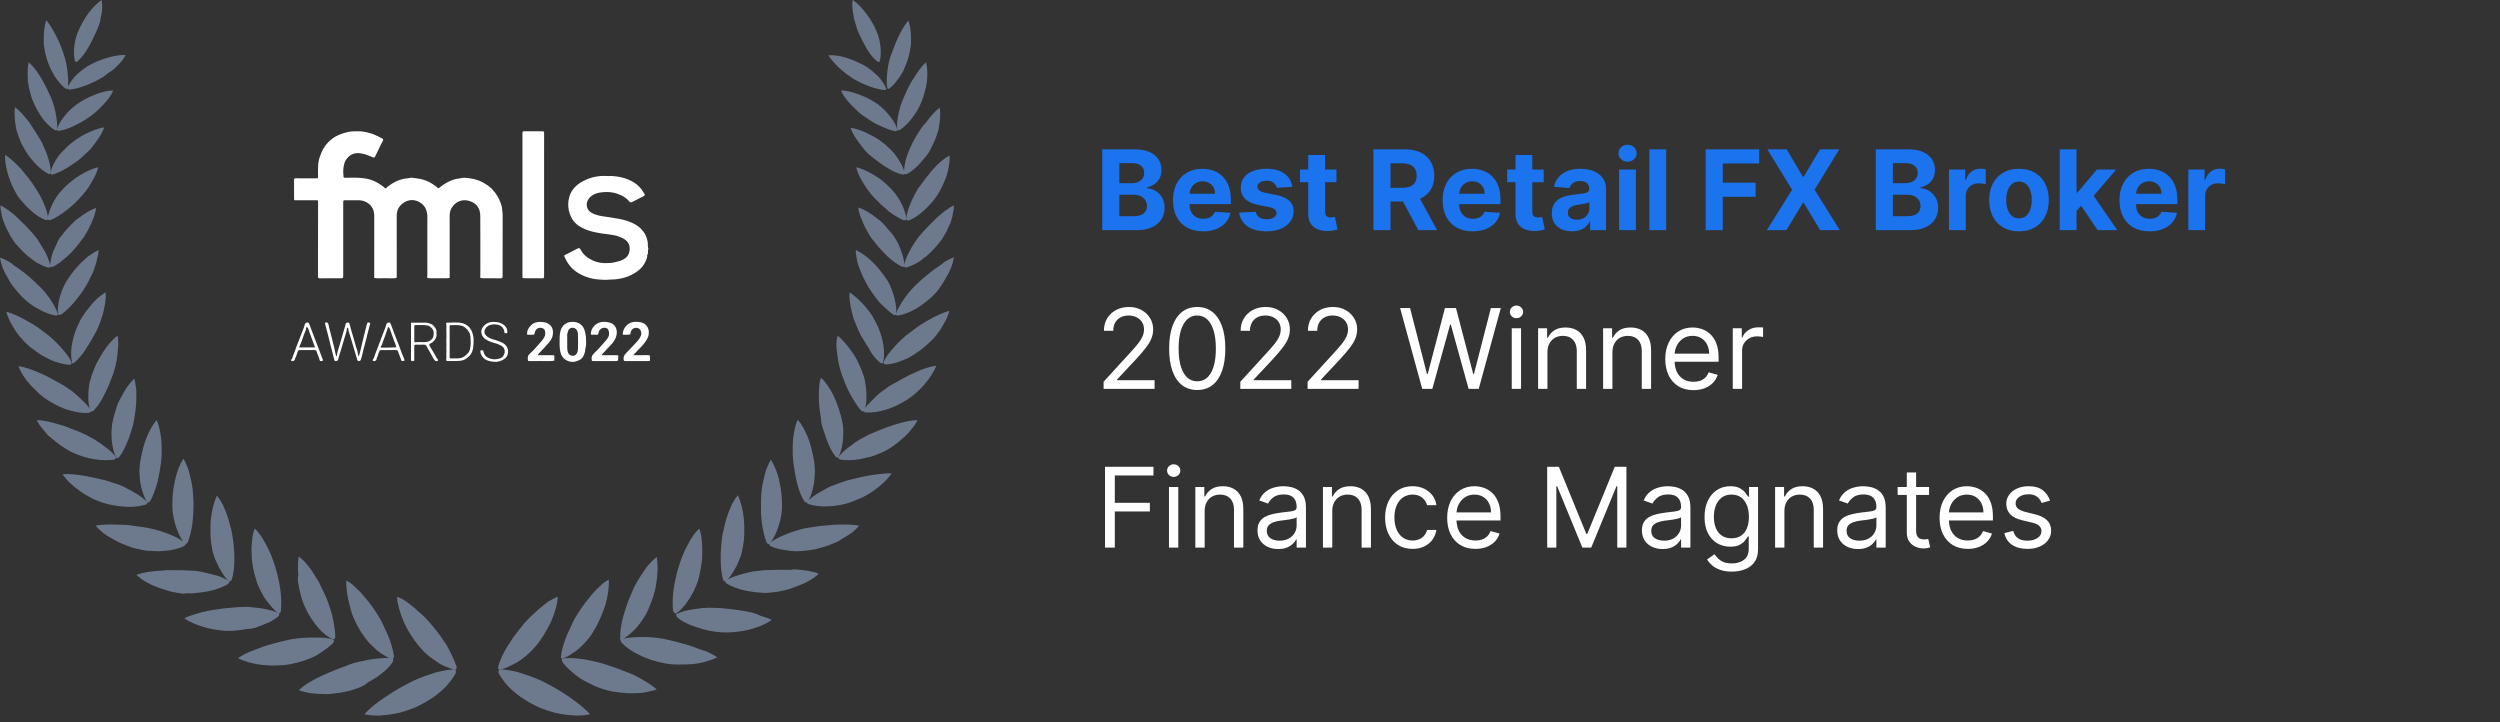
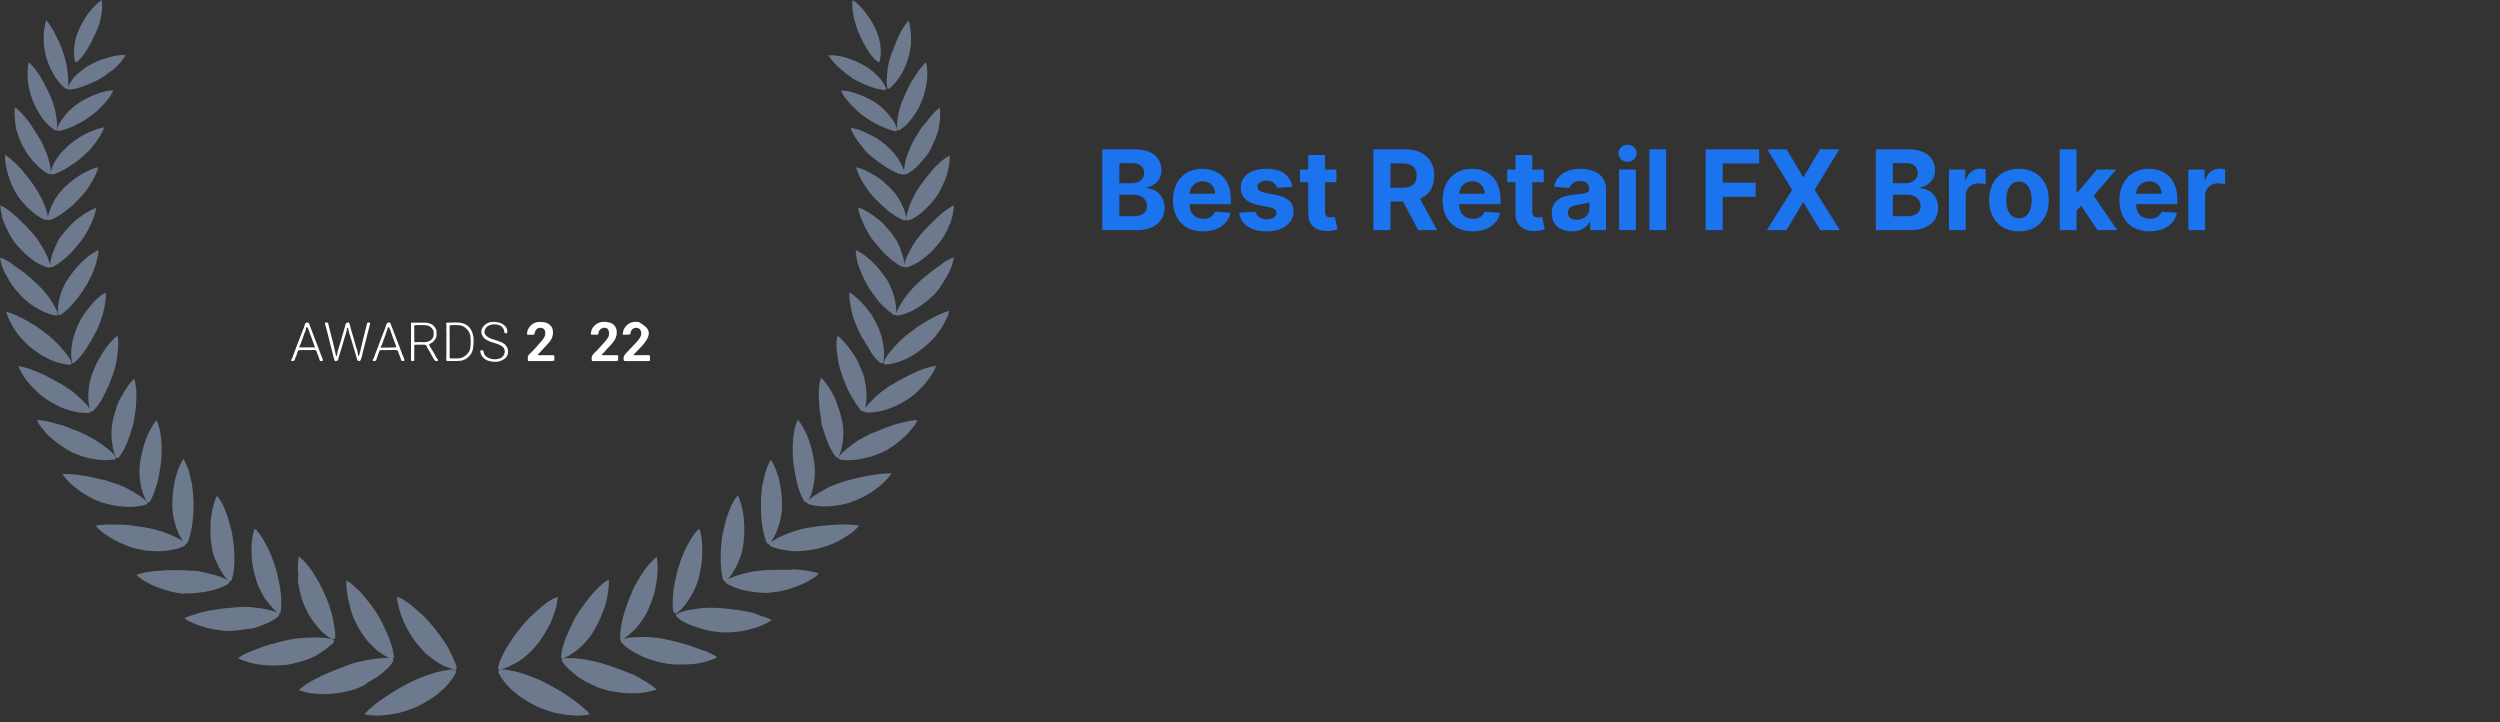
<svg xmlns="http://www.w3.org/2000/svg" width="315" height="91" viewBox="0 0 315 91" fill="none">
  <rect x="0" y="0" width="315" height="91" fill="#333333" stroke="none" />
  <path d="M57.422 84.81C57.044 85.512 56.45 86.322 55.639 87.025C55.423 87.186 55.207 87.403 54.991 87.565C54.775 87.727 54.559 87.889 54.289 88.051C53.803 88.375 53.317 88.645 52.776 88.915C52.29 89.185 51.75 89.347 51.156 89.563C50.832 89.671 50.562 89.725 50.238 89.833C49.913 89.888 49.589 89.942 49.319 89.996C48.995 90.049 48.671 90.103 48.401 90.103C48.077 90.158 47.807 90.158 47.483 90.158C46.888 90.158 46.348 90.103 45.916 89.996C46.564 89.239 47.537 88.483 48.617 87.781C49.697 87.025 50.886 86.376 52.074 85.782C52.56 85.566 53.047 85.35 53.533 85.188C54.019 85.026 54.505 84.864 54.991 84.702C55.477 84.594 55.91 84.486 56.288 84.432C56.666 84.377 57.044 84.323 57.314 84.377C57.422 84.377 57.476 84.648 57.422 84.81ZM56.342 81.406C56.234 81.19 56.072 80.974 55.91 80.758C55.748 80.542 55.639 80.326 55.477 80.11C55.153 79.678 54.829 79.246 54.505 78.868C54.181 78.49 53.857 78.111 53.479 77.733C53.317 77.571 53.101 77.355 52.885 77.193C52.668 77.031 52.506 76.815 52.29 76.653C52.074 76.491 51.912 76.329 51.696 76.167C51.48 76.005 51.318 75.897 51.102 75.734C50.724 75.464 50.346 75.302 50.022 75.194C50.075 76.113 50.4 77.247 50.886 78.381C51.372 79.462 52.074 80.596 52.885 81.514C53.209 81.893 53.533 82.271 53.965 82.595C54.343 82.919 54.775 83.189 55.153 83.459C55.531 83.729 55.964 83.945 56.342 84.053C56.72 84.216 57.044 84.323 57.314 84.377C57.476 84.432 57.584 84.216 57.53 83.999C57.26 83.189 56.828 82.325 56.342 81.406ZM46.726 85.782C46.942 85.62 47.212 85.512 47.429 85.35C48.293 84.756 49.049 84.107 49.481 83.405C49.589 83.243 49.589 83.027 49.427 82.973C49.157 82.919 48.833 82.865 48.401 82.919C48.023 82.919 47.537 82.973 47.105 83.027C46.618 83.081 46.132 83.189 45.646 83.297C45.16 83.405 44.62 83.513 44.188 83.675C42.999 84.108 41.757 84.594 40.568 85.134C39.434 85.674 38.353 86.268 37.651 86.97C38.083 87.132 38.623 87.24 39.164 87.349C39.704 87.403 40.352 87.457 40.946 87.457C41.27 87.457 41.595 87.457 41.865 87.403C42.189 87.349 42.459 87.349 42.783 87.295C43.377 87.186 43.971 87.079 44.458 86.916C44.998 86.754 45.538 86.538 46.024 86.268C46.24 86.052 46.456 85.89 46.726 85.782ZM45.484 79.624C45.754 80.002 46.024 80.434 46.348 80.812C46.672 81.19 47.05 81.514 47.375 81.839C47.753 82.163 48.077 82.379 48.455 82.595C48.779 82.811 49.103 82.919 49.373 83.027C49.535 83.081 49.643 82.865 49.643 82.703C49.535 81.893 49.265 80.974 48.887 80.056C48.779 79.84 48.671 79.57 48.563 79.354C48.455 79.138 48.347 78.868 48.239 78.651C48.023 78.165 47.753 77.733 47.483 77.301C47.212 76.923 46.942 76.437 46.618 76.059C46.456 75.843 46.294 75.626 46.132 75.464C45.97 75.248 45.808 75.086 45.646 74.87C45.322 74.492 44.944 74.168 44.62 73.844C44.295 73.52 43.917 73.304 43.647 73.142C43.593 74.06 43.755 75.194 44.079 76.329C44.295 77.409 44.836 78.597 45.484 79.624ZM41.973 81.028C42.081 80.866 42.135 80.65 41.973 80.596C41.486 80.38 40.622 80.326 39.704 80.326C38.786 80.326 37.705 80.38 36.733 80.542C36.139 80.65 35.49 80.812 34.896 80.974C34.302 81.136 33.654 81.299 33.06 81.514C32.736 81.623 32.465 81.731 32.195 81.839C31.925 81.947 31.655 82.055 31.385 82.163C30.845 82.379 30.413 82.649 29.98 82.919C30.359 83.135 30.845 83.297 31.385 83.459C31.925 83.621 32.519 83.729 33.114 83.783C33.708 83.837 34.356 83.891 34.95 83.837C35.544 83.837 36.139 83.783 36.625 83.675C37.705 83.459 38.786 83.135 39.758 82.649C40.622 82.109 41.432 81.569 41.973 81.028ZM37.543 73.304C37.651 73.898 37.759 74.492 37.921 75.086C38.083 75.68 38.299 76.221 38.569 76.761C38.948 77.625 39.542 78.436 40.136 79.138C40.73 79.84 41.432 80.326 41.919 80.542C42.081 80.596 42.243 80.434 42.243 80.272C42.243 79.516 42.081 78.543 41.865 77.571C41.595 76.599 41.27 75.573 40.838 74.708C40.622 74.276 40.406 73.844 40.19 73.358C39.92 72.925 39.65 72.493 39.38 72.061C39.11 71.629 38.786 71.251 38.516 70.927C38.245 70.603 37.921 70.333 37.651 70.117C37.543 70.549 37.543 71.089 37.543 71.629C37.543 71.899 37.543 72.169 37.597 72.439C37.489 72.763 37.543 73.034 37.543 73.304ZM32.627 78.922C33.114 78.76 33.546 78.543 33.978 78.381C34.356 78.165 34.734 77.949 35.058 77.679C35.22 77.571 35.22 77.355 35.112 77.247C34.626 77.031 33.87 76.815 32.952 76.653C32.519 76.599 32.033 76.545 31.547 76.491C31.061 76.437 30.575 76.491 30.088 76.491C29.494 76.545 28.846 76.599 28.252 76.653C27.604 76.761 27.009 76.815 26.415 76.923C25.821 77.031 25.227 77.193 24.687 77.355C24.146 77.517 23.66 77.679 23.228 77.895C23.39 78.003 23.606 78.165 23.822 78.273C24.038 78.381 24.308 78.49 24.525 78.597C25.011 78.814 25.605 78.976 26.145 79.138C27.334 79.408 28.522 79.57 29.548 79.462C30.088 79.408 30.629 79.354 31.169 79.246C31.601 79.246 32.141 79.138 32.627 78.922ZM32.303 73.142C32.411 73.574 32.627 74.006 32.843 74.438C33.06 74.87 33.276 75.302 33.546 75.626C34.086 76.329 34.626 76.977 35.058 77.247C35.22 77.355 35.382 77.193 35.382 76.977C35.436 76.599 35.436 76.167 35.436 75.734C35.436 75.302 35.382 74.816 35.328 74.33C35.274 73.844 35.166 73.358 35.058 72.871C34.95 72.385 34.842 71.899 34.68 71.413C34.41 70.549 34.032 69.522 33.546 68.658C33.33 68.226 33.06 67.794 32.843 67.47C32.736 67.308 32.573 67.145 32.465 66.984C32.357 66.821 32.195 66.713 32.087 66.605C31.925 67.037 31.817 67.524 31.763 68.064C31.709 68.604 31.655 69.144 31.709 69.684C31.709 70.279 31.763 70.873 31.871 71.467C31.979 72.007 32.141 72.601 32.303 73.142ZM23.93 74.762C24.201 74.762 24.471 74.762 24.741 74.708C25.281 74.654 25.767 74.6 26.253 74.492C26.523 74.438 26.739 74.384 26.955 74.33C27.172 74.276 27.388 74.168 27.604 74.114C28.036 73.952 28.414 73.79 28.738 73.574C28.9 73.466 28.954 73.25 28.846 73.196C28.63 73.034 28.306 72.925 27.982 72.763C27.658 72.601 27.226 72.493 26.793 72.385C26.577 72.331 26.361 72.277 26.145 72.223C25.929 72.169 25.659 72.115 25.443 72.061C24.957 71.953 24.471 71.899 24.038 71.899C23.444 71.845 22.85 71.845 22.202 71.845C21.878 71.845 21.608 71.845 21.283 71.845C20.959 71.845 20.689 71.845 20.365 71.899C19.177 71.953 18.042 72.115 17.178 72.439C17.502 72.71 17.88 73.034 18.366 73.304C18.582 73.412 18.853 73.574 19.069 73.682C19.339 73.79 19.609 73.898 19.879 74.006C20.419 74.222 21.013 74.384 21.553 74.546C22.094 74.654 22.634 74.762 23.174 74.816C23.39 74.708 23.66 74.762 23.93 74.762ZM27.009 70.171C27.064 70.387 27.172 70.603 27.28 70.819C27.388 71.035 27.496 71.251 27.55 71.413C27.766 71.791 27.982 72.169 28.198 72.493C28.414 72.817 28.63 73.034 28.846 73.196C28.954 73.304 29.17 73.196 29.224 72.98C29.656 71.521 29.602 69.36 29.278 67.47C29.224 67.037 29.116 66.551 28.954 66.065C28.846 65.579 28.684 65.093 28.522 64.661C28.414 64.445 28.36 64.228 28.252 64.012C28.144 63.796 28.09 63.58 27.982 63.418C27.766 63.04 27.55 62.716 27.334 62.446C26.955 63.256 26.685 64.282 26.577 65.417C26.523 65.687 26.523 66.011 26.523 66.281C26.523 66.551 26.523 66.875 26.523 67.145C26.523 67.74 26.577 68.334 26.685 68.874C26.739 69.306 26.847 69.738 27.009 70.171ZM19.123 69.414C19.663 69.468 20.149 69.468 20.635 69.414C21.608 69.36 22.472 69.144 23.174 68.82C23.336 68.766 23.444 68.55 23.336 68.442C22.58 67.74 20.635 66.929 18.799 66.551C18.258 66.443 17.61 66.335 17.016 66.281C16.422 66.173 15.828 66.119 15.233 66.119C14.045 66.065 12.964 66.065 12.046 66.227C12.316 66.551 12.64 66.875 13.073 67.2C13.505 67.524 13.991 67.794 14.477 68.064C14.585 68.118 14.747 68.172 14.855 68.28C14.963 68.334 15.125 68.388 15.233 68.442C15.503 68.55 15.774 68.658 16.044 68.766C16.584 68.982 17.07 69.144 17.556 69.198C18.096 69.36 18.582 69.414 19.123 69.414ZM23.282 68.496C23.39 68.604 23.552 68.496 23.66 68.334C23.93 67.632 24.146 66.767 24.255 65.849C24.308 65.363 24.363 64.877 24.363 64.391C24.363 63.904 24.416 63.418 24.363 62.932C24.363 62.5 24.308 62.014 24.255 61.528C24.201 61.312 24.201 61.041 24.146 60.825C24.092 60.609 24.038 60.339 23.984 60.123C23.876 59.637 23.768 59.205 23.606 58.827C23.444 58.449 23.282 58.07 23.12 57.8C22.634 58.502 22.256 59.529 22.04 60.555C21.932 61.095 21.824 61.636 21.77 62.23C21.716 62.824 21.716 63.364 21.716 63.904C21.77 65.741 22.58 67.74 23.282 68.496ZM15.828 63.85C16.8 63.904 17.664 63.796 18.366 63.58C18.529 63.526 18.637 63.364 18.529 63.256C18.204 62.878 17.61 62.446 16.854 62.014C16.692 61.906 16.476 61.798 16.26 61.69C16.044 61.582 15.882 61.474 15.665 61.365C15.233 61.149 14.801 60.987 14.369 60.879C14.099 60.771 13.829 60.717 13.559 60.609C13.289 60.501 13.019 60.447 12.694 60.393C12.1 60.231 11.56 60.123 10.966 60.015C9.831 59.799 8.751 59.691 7.887 59.745C8.319 60.447 9.129 61.203 10.047 61.852C10.48 62.176 10.966 62.446 11.452 62.716C11.938 62.986 12.424 63.148 12.857 63.31C13.829 63.634 14.909 63.796 15.828 63.85ZM17.664 60.663C17.718 60.879 17.718 61.095 17.772 61.312C17.988 62.122 18.258 62.878 18.529 63.256C18.637 63.364 18.799 63.31 18.907 63.148C19.285 62.554 19.555 61.69 19.825 60.825C20.041 59.907 20.203 58.989 20.311 58.07C20.365 57.638 20.365 57.152 20.365 56.72C20.365 56.234 20.365 55.748 20.311 55.315C20.203 54.397 20.041 53.533 19.717 52.938C19.177 53.587 18.691 54.505 18.312 55.531C18.15 56.018 17.988 56.558 17.88 57.098C17.826 57.368 17.772 57.638 17.718 57.908C17.664 58.178 17.61 58.449 17.61 58.719C17.556 59.151 17.556 59.583 17.61 60.069C17.61 60.231 17.61 60.447 17.664 60.663ZM10.48 57.53C10.966 57.692 11.452 57.8 11.884 57.854C12.803 58.016 13.667 58.016 14.369 57.908C14.531 57.854 14.693 57.746 14.585 57.584C14.315 57.152 13.775 56.666 13.073 56.18C12.748 55.91 12.37 55.694 11.992 55.423C11.614 55.207 11.182 54.991 10.804 54.775C10.318 54.559 9.777 54.289 9.237 54.127C8.967 54.019 8.697 53.911 8.427 53.803C8.157 53.695 7.887 53.587 7.617 53.533C6.536 53.209 5.51 52.938 4.646 52.938C4.808 53.317 5.078 53.695 5.402 54.073C5.564 54.289 5.726 54.451 5.888 54.667C5.996 54.775 6.05 54.883 6.158 54.937C6.266 55.045 6.374 55.099 6.482 55.207C7.293 55.91 8.211 56.558 9.075 56.99C9.561 57.206 9.993 57.368 10.48 57.53ZM14.909 50.724C14.801 50.994 14.693 51.21 14.639 51.48C14.477 52.02 14.315 52.506 14.207 53.047C14.099 53.479 14.099 53.911 14.045 54.343C14.045 54.775 14.045 55.207 14.099 55.639C14.207 56.45 14.369 57.206 14.639 57.638C14.693 57.746 14.909 57.746 15.017 57.584C15.449 57.044 15.828 56.234 16.152 55.423C16.314 54.991 16.476 54.559 16.584 54.127C16.746 53.695 16.854 53.209 16.908 52.776C17.07 51.966 17.178 50.94 17.178 50.075C17.178 49.968 17.178 49.859 17.178 49.751C17.178 49.643 17.178 49.535 17.178 49.427C17.178 49.211 17.178 48.995 17.124 48.779C17.07 48.401 17.016 48.023 16.908 47.699C16.314 48.293 15.72 49.103 15.287 50.022C15.125 50.238 15.017 50.508 14.909 50.724ZM6.158 50.508C6.59 50.778 7.022 50.994 7.455 51.21C7.887 51.426 8.319 51.588 8.751 51.696C9.615 51.966 10.48 52.074 11.182 52.02C11.344 52.02 11.506 51.858 11.452 51.75C11.344 51.534 11.182 51.318 10.966 51.048C10.858 50.94 10.75 50.778 10.588 50.67C10.48 50.508 10.318 50.4 10.156 50.238C9.885 49.968 9.507 49.643 9.183 49.373C9.021 49.211 8.805 49.103 8.643 48.995C8.481 48.887 8.265 48.725 8.103 48.617C7.671 48.347 7.13 48.077 6.644 47.807C6.158 47.537 5.672 47.267 5.132 47.05C4.159 46.618 3.133 46.24 2.323 46.132C2.593 46.888 3.133 47.753 3.835 48.509C4.213 48.887 4.592 49.265 4.97 49.643C5.348 49.968 5.726 50.238 6.158 50.508ZM11.182 50.886C11.236 51.21 11.29 51.534 11.398 51.75C11.452 51.912 11.668 51.858 11.776 51.75C12.262 51.264 12.748 50.562 13.127 49.751C13.343 49.373 13.505 48.941 13.721 48.509C13.883 48.077 14.045 47.645 14.207 47.267C14.315 46.888 14.477 46.456 14.585 45.97C14.693 45.538 14.747 45.052 14.801 44.62C14.909 43.701 14.963 42.891 14.801 42.297C14.153 42.783 13.505 43.539 12.964 44.404C12.694 44.836 12.424 45.322 12.154 45.808C11.938 46.294 11.722 46.78 11.56 47.267C11.506 47.483 11.452 47.645 11.398 47.861C11.29 48.077 11.29 48.293 11.236 48.509C11.182 48.941 11.128 49.373 11.128 49.751C11.128 49.968 11.128 50.13 11.128 50.346C11.128 50.508 11.182 50.724 11.182 50.886ZM2.971 42.945C3.349 43.323 3.673 43.647 4.051 43.917C4.43 44.188 4.808 44.458 5.186 44.728C5.618 44.944 5.996 45.16 6.428 45.376C7.239 45.7 8.049 45.916 8.751 45.97C8.913 45.97 9.075 45.862 9.021 45.7C8.859 45.268 8.481 44.674 7.941 44.079C7.455 43.485 6.806 42.837 6.158 42.297C5.942 42.135 5.726 41.973 5.51 41.811C5.294 41.649 5.078 41.486 4.862 41.325C4.43 41 3.943 40.73 3.457 40.46C2.539 39.92 1.567 39.488 0.81 39.272C0.864 39.65 1.08 40.082 1.242 40.46C1.459 40.892 1.729 41.325 1.999 41.757C2.161 41.973 2.323 42.189 2.485 42.405C2.647 42.567 2.809 42.729 2.971 42.945ZM9.345 45.7C9.885 45.268 10.426 44.62 10.858 43.917C11.074 43.539 11.344 43.161 11.56 42.783C11.776 42.405 11.992 41.973 12.208 41.595C12.37 41.216 12.532 40.838 12.694 40.406C12.748 40.19 12.803 39.974 12.911 39.758C12.964 39.542 13.019 39.326 13.073 39.11C13.181 38.678 13.235 38.245 13.289 37.867C13.343 37.489 13.343 37.111 13.289 36.841C12.586 37.273 11.884 37.867 11.29 38.678C10.966 39.056 10.642 39.488 10.372 39.92C10.21 40.136 10.101 40.352 9.993 40.622C9.885 40.838 9.777 41.054 9.669 41.325C9.345 42.081 9.129 42.891 9.021 43.701C8.913 44.458 8.967 45.214 9.075 45.646C9.021 45.808 9.237 45.808 9.345 45.7ZM1.783 36.247C2.053 36.625 2.431 37.003 2.701 37.327C3.349 37.975 4.105 38.569 4.862 38.948C5.618 39.38 6.374 39.65 7.022 39.758C7.185 39.758 7.347 39.704 7.293 39.542C7.022 38.678 6.05 37.057 4.808 35.923C4.105 35.22 3.241 34.464 2.377 33.87C2.161 33.708 1.945 33.546 1.729 33.438C1.621 33.276 1.404 33.168 1.188 33.006C0.81 32.789 0.378 32.573 0 32.465C0.054 32.843 0.162 33.276 0.324 33.708C0.486 34.14 0.702 34.572 0.972 35.004C1.188 35.436 1.459 35.869 1.783 36.247ZM7.671 39.65C8.211 39.272 8.805 38.732 9.345 38.083C9.885 37.435 10.426 36.733 10.858 35.977C11.074 35.653 11.236 35.274 11.452 34.842C11.668 34.464 11.83 34.032 11.938 33.654C12.1 33.276 12.208 32.843 12.262 32.465C12.37 32.141 12.424 31.763 12.424 31.493C12.1 31.655 11.722 31.871 11.344 32.141C11.182 32.249 10.966 32.411 10.804 32.573C10.642 32.736 10.426 32.898 10.264 33.06C9.561 33.762 8.913 34.572 8.373 35.436C7.563 36.787 7.13 38.678 7.347 39.596C7.347 39.704 7.563 39.704 7.671 39.65ZM0.378 27.712C0.486 27.928 0.54 28.144 0.648 28.414C0.864 28.846 1.08 29.332 1.296 29.71C1.459 29.927 1.567 30.143 1.675 30.305C1.729 30.413 1.783 30.467 1.891 30.575C1.945 30.683 1.999 30.791 2.107 30.845C2.701 31.547 3.349 32.195 4.051 32.681C4.376 32.952 4.754 33.168 5.078 33.33C5.402 33.492 5.78 33.654 6.05 33.708C6.212 33.762 6.374 33.654 6.374 33.546C6.266 33.114 6.05 32.465 5.726 31.817C5.51 31.439 5.294 31.061 5.078 30.737C4.97 30.575 4.862 30.359 4.754 30.197C4.646 30.035 4.484 29.872 4.376 29.71C4.051 29.332 3.727 28.954 3.349 28.576C3.187 28.36 2.971 28.198 2.809 28.036L2.269 27.496C1.513 26.793 0.756 26.199 0.054 25.875C0.054 26.253 0.108 26.631 0.216 27.064C0.216 27.28 0.324 27.496 0.378 27.712ZM6.698 33.6C6.968 33.438 7.293 33.276 7.563 33.06C7.833 32.843 8.157 32.573 8.481 32.303C9.075 31.763 9.669 31.061 10.156 30.413C10.264 30.251 10.426 30.088 10.534 29.927C10.642 29.764 10.75 29.548 10.858 29.386C11.074 29.008 11.29 28.63 11.452 28.252C11.56 28.09 11.614 27.874 11.668 27.712C11.776 27.55 11.83 27.334 11.884 27.172C11.992 26.793 12.1 26.469 12.1 26.199C11.452 26.415 10.642 26.901 9.885 27.496C9.777 27.55 9.669 27.658 9.561 27.712C9.507 27.82 9.399 27.874 9.291 27.982C9.129 28.144 8.967 28.306 8.805 28.468C8.427 28.846 8.103 29.224 7.833 29.602C7.671 29.764 7.563 29.927 7.455 30.088C7.401 30.197 7.347 30.251 7.293 30.359C7.293 30.413 7.239 30.521 7.185 30.629C7.022 31.007 6.86 31.331 6.698 31.709C6.428 32.411 6.32 33.114 6.32 33.546C6.374 33.654 6.536 33.708 6.698 33.6ZM2.161 24.579C2.377 24.957 2.701 25.281 2.971 25.605C3.241 25.929 3.565 26.253 3.889 26.523C4.484 27.064 5.132 27.496 5.726 27.712C5.888 27.766 6.05 27.712 6.05 27.55C6.05 26.685 5.348 25.011 4.484 23.714C4.213 23.282 3.943 22.904 3.619 22.472C3.457 22.256 3.295 22.094 3.133 21.878C2.971 21.662 2.809 21.5 2.647 21.284C1.999 20.581 1.296 19.933 0.648 19.501C0.594 20.203 0.756 21.121 1.026 22.04C1.296 22.958 1.729 23.876 2.161 24.579ZM6.374 27.712C6.968 27.496 7.617 27.064 8.265 26.577C8.589 26.361 8.859 26.091 9.183 25.821C9.507 25.551 9.777 25.227 10.047 24.957C10.588 24.416 11.128 23.714 11.506 23.012C11.938 22.31 12.262 21.608 12.37 21.067C11.668 21.229 10.858 21.608 10.047 22.094C9.885 22.202 9.669 22.364 9.453 22.472C9.399 22.526 9.291 22.634 9.183 22.688C9.075 22.796 9.021 22.85 8.913 22.904C8.535 23.228 8.157 23.552 7.833 23.93C6.752 25.011 6.104 26.685 5.996 27.604C6.05 27.712 6.212 27.766 6.374 27.712ZM2.053 16.314C2.107 16.422 2.107 16.53 2.161 16.638C2.215 16.854 2.323 17.07 2.377 17.286C2.539 17.718 2.701 18.15 2.917 18.474C3.133 18.853 3.349 19.231 3.565 19.555C3.835 19.879 4.105 20.257 4.376 20.527C4.916 21.121 5.51 21.608 6.05 21.878C6.158 21.986 6.32 21.932 6.374 21.824C6.428 21.392 6.32 20.743 6.104 20.041C5.996 19.663 5.888 19.339 5.726 18.961C5.564 18.582 5.402 18.258 5.24 17.88C5.024 17.502 4.754 17.07 4.484 16.638C4.213 16.206 3.943 15.828 3.673 15.395C3.079 14.639 2.485 13.937 1.891 13.505C1.783 14.153 1.837 15.071 1.999 15.99C1.999 16.098 2.053 16.206 2.053 16.314ZM6.374 21.824C6.374 21.932 6.536 22.04 6.644 21.986C7.239 21.824 7.887 21.5 8.589 21.067C8.913 20.851 9.237 20.635 9.561 20.419C9.885 20.203 10.21 19.933 10.48 19.663C10.75 19.393 11.074 19.123 11.344 18.853C11.506 18.691 11.614 18.529 11.722 18.366C11.884 18.204 11.992 18.042 12.1 17.88C12.586 17.232 12.964 16.584 13.127 16.044C12.424 16.152 11.614 16.476 10.804 16.854C10.372 17.07 9.939 17.34 9.561 17.61C9.183 17.88 8.805 18.15 8.481 18.474C8.211 18.745 7.941 19.015 7.671 19.285C7.455 19.555 7.185 19.879 7.022 20.203C6.644 20.797 6.428 21.392 6.374 21.824ZM3.619 10.912C3.673 11.128 3.727 11.344 3.781 11.56C3.889 11.992 3.997 12.424 4.159 12.748C4.322 13.127 4.484 13.505 4.7 13.883C4.916 14.261 5.132 14.585 5.348 14.909C5.834 15.557 6.374 16.044 6.86 16.368C7.022 16.476 7.185 16.422 7.185 16.314C7.239 15.882 7.185 15.287 7.076 14.585C6.968 13.883 6.752 13.127 6.482 12.424C6.104 11.56 5.672 10.642 5.186 9.831C4.7 9.021 4.159 8.319 3.619 7.833C3.457 8.481 3.457 9.345 3.511 10.264C3.565 10.48 3.565 10.696 3.619 10.912ZM9.399 15.828C9.723 15.665 10.101 15.449 10.426 15.287C10.75 15.071 11.128 14.855 11.398 14.639C11.668 14.423 11.992 14.207 12.262 13.937C12.424 13.829 12.532 13.667 12.694 13.505C12.857 13.343 13.019 13.181 13.127 13.073C13.667 12.478 14.099 11.884 14.261 11.398C13.559 11.398 12.748 11.614 11.938 11.938C11.128 12.262 10.264 12.694 9.561 13.235C8.967 13.667 8.427 14.207 7.995 14.801C7.563 15.341 7.293 15.882 7.185 16.314C7.13 16.422 7.293 16.53 7.455 16.476C8.049 16.422 8.697 16.152 9.399 15.828ZM5.618 6.212C5.672 6.644 5.78 7.022 5.888 7.401C5.996 7.779 6.158 8.157 6.32 8.535C6.482 8.913 6.698 9.237 6.86 9.561C7.293 10.21 7.725 10.75 8.211 11.128C8.319 11.236 8.481 11.236 8.535 11.074C8.589 10.696 8.643 10.101 8.535 9.399C8.481 8.697 8.373 7.941 8.157 7.239C7.887 6.374 7.563 5.456 7.13 4.646C6.752 3.835 6.266 3.079 5.834 2.539C5.618 3.133 5.51 3.997 5.51 4.862C5.51 5.078 5.51 5.294 5.51 5.51C5.564 5.78 5.564 5.996 5.618 6.212ZM9.399 9.669C8.967 10.21 8.643 10.696 8.481 11.074C8.481 11.182 8.589 11.29 8.751 11.29C9.345 11.236 9.993 11.074 10.696 10.804C11.02 10.696 11.398 10.534 11.722 10.372C12.1 10.21 12.424 10.047 12.748 9.831C13.073 9.669 13.343 9.453 13.667 9.183C13.829 9.075 13.991 8.967 14.153 8.859C14.315 8.751 14.477 8.589 14.585 8.481C15.179 7.941 15.611 7.401 15.828 6.914C15.179 6.914 14.369 7.022 13.505 7.293C12.694 7.509 11.83 7.887 11.074 8.319C10.48 8.697 9.885 9.183 9.399 9.669ZM9.777 7.725C10.21 7.347 10.642 6.806 11.02 6.158C11.236 5.834 11.398 5.51 11.56 5.186C11.722 4.862 11.884 4.484 12.046 4.159C12.208 3.835 12.37 3.457 12.478 3.133C12.532 2.971 12.586 2.755 12.64 2.593C12.64 2.377 12.694 2.161 12.748 1.999C12.911 1.242 12.911 0.54 12.803 0C12.262 0.378 11.668 0.972 11.128 1.675C10.642 2.377 10.156 3.187 9.831 3.997C9.561 4.646 9.399 5.348 9.345 6.05C9.291 6.752 9.345 7.347 9.453 7.725C9.507 7.833 9.669 7.833 9.777 7.725ZM71.683 87.781C70.603 87.025 69.414 86.376 68.226 85.782C67.74 85.566 67.254 85.35 66.767 85.188C66.281 85.026 65.795 84.864 65.309 84.702C64.823 84.594 64.391 84.486 64.012 84.432C63.634 84.377 63.256 84.323 62.986 84.377C62.824 84.377 62.77 84.648 62.824 84.81C63.202 85.512 63.796 86.322 64.607 87.025C64.823 87.186 65.039 87.403 65.255 87.565C65.471 87.727 65.687 87.889 65.957 88.051C66.443 88.375 66.929 88.645 67.47 88.915C67.956 89.185 68.496 89.347 69.09 89.563C69.414 89.671 69.684 89.725 70.008 89.833C70.333 89.888 70.657 89.942 70.927 89.996C71.251 90.049 71.575 90.103 71.845 90.103C72.169 90.158 72.439 90.158 72.763 90.158C73.358 90.158 73.898 90.103 74.33 89.996C73.736 89.293 72.763 88.537 71.683 87.781ZM62.986 84.377C63.256 84.323 63.58 84.216 63.958 84.053C64.337 83.891 64.715 83.675 65.147 83.459C65.579 83.189 65.957 82.919 66.335 82.595C66.713 82.271 67.091 81.893 67.416 81.514C68.226 80.596 68.874 79.462 69.414 78.381C69.9 77.247 70.225 76.167 70.279 75.194C69.954 75.302 69.576 75.518 69.198 75.734C68.982 75.843 68.82 76.005 68.604 76.167C68.388 76.329 68.226 76.491 68.01 76.653C67.794 76.815 67.632 76.977 67.416 77.193C67.2 77.355 67.037 77.571 66.821 77.733C66.443 78.111 66.065 78.49 65.795 78.868C65.471 79.246 65.147 79.678 64.823 80.11C64.661 80.326 64.499 80.542 64.391 80.758C64.228 80.974 64.12 81.19 63.958 81.406C63.418 82.271 62.986 83.189 62.77 83.999C62.716 84.216 62.824 84.432 62.986 84.377ZM76.167 83.675C75.68 83.513 75.194 83.405 74.708 83.297C74.222 83.189 73.682 83.081 73.25 83.027C72.763 82.973 72.331 82.919 71.953 82.919C71.575 82.919 71.197 82.919 70.927 82.973C70.765 83.027 70.765 83.243 70.873 83.405C71.305 84.053 72.061 84.702 72.925 85.35C73.142 85.512 73.358 85.62 73.628 85.782C73.844 85.89 74.114 86.052 74.384 86.16C74.87 86.43 75.41 86.646 75.951 86.808C76.437 86.97 77.031 87.132 77.625 87.186C77.949 87.24 78.219 87.295 78.543 87.295C78.868 87.349 79.192 87.349 79.462 87.349C80.056 87.349 80.704 87.349 81.244 87.24C81.785 87.132 82.325 87.025 82.757 86.862C82.001 86.214 80.974 85.62 79.84 85.026C78.651 84.54 77.355 84.053 76.167 83.675ZM70.873 82.973C71.143 82.865 71.467 82.757 71.791 82.541C72.115 82.325 72.493 82.109 72.871 81.785C73.25 81.46 73.574 81.136 73.898 80.758C74.222 80.38 74.546 80.002 74.762 79.57C75.41 78.543 75.897 77.355 76.275 76.221C76.599 75.086 76.761 73.952 76.707 73.034C76.383 73.196 76.059 73.412 75.734 73.736C75.41 74.006 75.032 74.384 74.708 74.762C74.546 74.924 74.384 75.14 74.222 75.356C74.06 75.573 73.898 75.734 73.736 75.951C73.412 76.383 73.142 76.815 72.871 77.193C72.601 77.625 72.331 78.057 72.115 78.543C72.007 78.76 71.899 79.03 71.791 79.246C71.683 79.462 71.575 79.732 71.467 79.948C71.089 80.866 70.765 81.839 70.711 82.595C70.603 82.865 70.711 83.027 70.873 82.973ZM88.105 81.785C87.835 81.677 87.511 81.569 87.24 81.46C86.646 81.244 85.998 81.082 85.404 80.92C84.756 80.758 84.162 80.596 83.567 80.488C82.595 80.326 81.569 80.218 80.596 80.272C79.678 80.272 78.814 80.38 78.327 80.542C78.165 80.596 78.165 80.812 78.327 80.974C78.868 81.569 79.624 82.109 80.596 82.541C81.514 83.027 82.595 83.351 83.729 83.567C84.269 83.675 84.81 83.729 85.404 83.729C85.998 83.729 86.646 83.729 87.24 83.675C87.835 83.621 88.429 83.513 88.969 83.351C89.509 83.189 89.996 83.027 90.374 82.811C89.996 82.541 89.509 82.325 88.969 82.055C88.699 82.001 88.429 81.893 88.105 81.785ZM78.327 80.596C78.814 80.38 79.462 79.84 80.11 79.192C80.704 78.49 81.299 77.679 81.677 76.815C81.893 76.275 82.109 75.734 82.325 75.14C82.487 74.546 82.649 73.952 82.703 73.358C82.757 73.088 82.811 72.763 82.811 72.493C82.811 72.223 82.865 71.953 82.865 71.683C82.865 71.143 82.811 70.657 82.757 70.171C82.487 70.387 82.163 70.657 81.893 70.981C81.569 71.305 81.299 71.683 81.028 72.115C80.758 72.547 80.434 72.98 80.218 73.412C79.948 73.844 79.732 74.33 79.57 74.762C79.138 75.68 78.814 76.707 78.543 77.625C78.273 78.597 78.111 79.516 78.165 80.326C78.003 80.488 78.165 80.65 78.327 80.596ZM93.993 77.031C93.399 76.923 92.751 76.815 92.156 76.761C91.508 76.707 90.914 76.599 90.32 76.599C89.833 76.599 89.347 76.545 88.861 76.599C88.375 76.599 87.889 76.707 87.457 76.761C86.538 76.869 85.782 77.085 85.296 77.355C85.134 77.409 85.188 77.625 85.35 77.787C85.62 78.057 85.998 78.273 86.43 78.49C86.808 78.706 87.295 78.868 87.781 79.03C88.267 79.192 88.807 79.354 89.293 79.462C89.834 79.57 90.374 79.624 90.914 79.678C91.94 79.732 93.183 79.624 94.317 79.354C94.911 79.192 95.451 79.03 95.938 78.814C96.208 78.706 96.424 78.597 96.64 78.49C96.856 78.381 97.072 78.219 97.234 78.111C96.802 77.895 96.316 77.733 95.775 77.571C95.181 77.247 94.587 77.139 93.993 77.031ZM85.188 77.301C85.62 77.031 86.214 76.437 86.7 75.68C86.97 75.302 87.186 74.87 87.403 74.492C87.619 74.06 87.781 73.628 87.943 73.196C88.105 72.655 88.213 72.061 88.321 71.467C88.429 70.873 88.483 70.279 88.483 69.684C88.483 69.09 88.483 68.55 88.429 68.064C88.375 67.524 88.267 67.037 88.105 66.605C87.997 66.713 87.835 66.875 87.727 66.984C87.619 67.145 87.457 67.308 87.349 67.47C87.079 67.848 86.862 68.226 86.646 68.658C86.16 69.522 85.782 70.549 85.512 71.413C85.35 71.899 85.242 72.385 85.134 72.871C85.026 73.358 84.918 73.844 84.864 74.33C84.81 74.816 84.756 75.302 84.756 75.734C84.756 76.167 84.756 76.599 84.81 76.977C84.918 77.193 85.08 77.355 85.188 77.301ZM99.017 71.791C98.692 71.791 98.422 71.791 98.098 71.791C97.504 71.791 96.856 71.845 96.262 71.845C95.775 71.899 95.289 71.953 94.857 72.007C94.641 72.061 94.371 72.115 94.155 72.169C93.939 72.223 93.723 72.277 93.507 72.331C93.075 72.439 92.697 72.601 92.318 72.71C91.994 72.871 91.67 72.98 91.454 73.142C91.346 73.25 91.4 73.466 91.562 73.52C91.886 73.736 92.264 73.898 92.696 74.06C92.912 74.114 93.129 74.222 93.345 74.276C93.561 74.33 93.831 74.384 94.047 74.438C94.533 74.546 95.073 74.6 95.559 74.654C95.83 74.654 96.1 74.708 96.37 74.708C96.64 74.708 96.91 74.708 97.18 74.654C97.666 74.6 98.206 74.546 98.801 74.384C99.341 74.276 99.935 74.06 100.475 73.844C100.745 73.736 101.015 73.628 101.285 73.52C101.556 73.412 101.772 73.25 101.988 73.142C102.474 72.871 102.852 72.601 103.176 72.277C102.312 71.953 101.177 71.791 99.989 71.737C99.611 71.845 99.341 71.791 99.017 71.791ZM91.454 73.196C91.67 73.034 91.886 72.817 92.102 72.493C92.318 72.169 92.534 71.845 92.751 71.413C92.859 71.197 92.966 71.035 93.021 70.819C93.129 70.603 93.183 70.387 93.291 70.171C93.453 69.738 93.561 69.252 93.615 68.82C93.723 68.28 93.777 67.686 93.777 67.091C93.777 66.821 93.777 66.497 93.777 66.227C93.777 65.957 93.723 65.633 93.723 65.363C93.615 64.228 93.345 63.202 92.966 62.392C92.751 62.662 92.534 62.986 92.318 63.364C92.21 63.58 92.102 63.742 92.048 63.958C91.94 64.174 91.886 64.391 91.778 64.607C91.616 65.039 91.454 65.525 91.346 66.011C91.238 66.497 91.13 66.984 91.022 67.416C90.752 69.306 90.698 71.521 91.076 72.925C91.13 73.196 91.292 73.304 91.454 73.196ZM105.067 66.119C104.473 66.173 103.878 66.227 103.284 66.281C102.69 66.389 102.096 66.443 101.502 66.551C99.719 66.929 97.72 67.794 96.964 68.442C96.856 68.55 96.964 68.766 97.126 68.82C97.774 69.144 98.692 69.306 99.665 69.414C100.151 69.468 100.637 69.468 101.177 69.414C101.718 69.36 102.204 69.306 102.744 69.198C103.23 69.09 103.716 68.928 104.256 68.766C104.527 68.658 104.797 68.55 105.067 68.442C105.175 68.388 105.337 68.334 105.445 68.28C105.553 68.226 105.715 68.172 105.823 68.064C106.309 67.794 106.795 67.47 107.228 67.2C107.66 66.875 107.984 66.551 108.254 66.227C107.336 66.065 106.201 66.065 105.067 66.119ZM95.992 65.849C96.1 66.767 96.316 67.632 96.586 68.334C96.64 68.496 96.856 68.604 96.964 68.496C97.666 67.74 98.477 65.741 98.531 64.012C98.531 63.472 98.531 62.878 98.477 62.338C98.422 61.744 98.314 61.203 98.206 60.663C97.99 59.583 97.558 58.611 97.126 57.908C96.964 58.178 96.802 58.556 96.64 58.935C96.478 59.313 96.37 59.745 96.262 60.231C96.208 60.447 96.154 60.717 96.1 60.933C96.046 61.149 95.992 61.419 95.992 61.636C95.938 62.122 95.884 62.608 95.884 63.04C95.884 63.526 95.884 64.012 95.884 64.499C95.884 64.877 95.938 65.363 95.992 65.849ZM109.28 59.961C108.74 60.069 108.146 60.177 107.552 60.339C107.282 60.393 106.957 60.501 106.687 60.555C106.417 60.663 106.147 60.717 105.877 60.825C105.445 60.987 105.013 61.149 104.581 61.312C104.365 61.419 104.148 61.528 103.986 61.636C103.77 61.744 103.608 61.852 103.392 61.96C102.636 62.392 102.042 62.824 101.718 63.202C101.61 63.31 101.718 63.472 101.88 63.526C102.582 63.742 103.446 63.85 104.419 63.796C105.391 63.742 106.417 63.58 107.39 63.202C107.822 63.04 108.308 62.824 108.794 62.608C109.28 62.338 109.766 62.068 110.199 61.744C111.117 61.095 111.873 60.339 112.359 59.637C111.495 59.637 110.415 59.745 109.28 59.961ZM100.421 60.825C100.637 61.744 100.961 62.554 101.339 63.148C101.448 63.31 101.61 63.364 101.718 63.256C102.042 62.878 102.312 62.122 102.474 61.312C102.528 61.095 102.582 60.879 102.582 60.663C102.636 60.447 102.636 60.231 102.636 60.015C102.69 59.583 102.69 59.097 102.636 58.664C102.636 58.394 102.582 58.124 102.528 57.854C102.474 57.584 102.42 57.314 102.366 57.044C102.258 56.504 102.096 55.964 101.934 55.477C101.556 54.451 101.069 53.533 100.529 52.885C100.205 53.479 100.043 54.343 99.935 55.261C99.881 55.748 99.881 56.234 99.881 56.666C99.881 57.152 99.881 57.584 99.935 58.016C100.043 58.935 100.205 59.907 100.421 60.825ZM111.819 53.803C111.549 53.911 111.279 54.019 111.009 54.127C110.469 54.343 109.928 54.559 109.442 54.775C109.064 54.991 108.632 55.207 108.254 55.423C107.876 55.639 107.498 55.91 107.174 56.18C106.471 56.666 105.931 57.206 105.661 57.584C105.553 57.692 105.715 57.854 105.877 57.908C106.579 58.016 107.444 58.016 108.362 57.854C108.794 57.746 109.334 57.638 109.766 57.53C110.253 57.368 110.685 57.206 111.171 56.99C112.035 56.612 112.954 55.964 113.764 55.207C113.872 55.099 113.98 55.045 114.088 54.937C114.196 54.829 114.25 54.721 114.358 54.667C114.52 54.451 114.682 54.289 114.844 54.073C115.168 53.695 115.438 53.317 115.6 52.938C114.736 52.938 113.71 53.209 112.629 53.533C112.359 53.641 112.089 53.749 111.819 53.803ZM103.716 54.073C103.878 54.505 103.986 54.937 104.148 55.369C104.473 56.234 104.851 56.99 105.283 57.53C105.391 57.692 105.607 57.692 105.661 57.584C105.877 57.152 106.093 56.45 106.201 55.586C106.255 55.153 106.255 54.721 106.255 54.289C106.255 53.857 106.201 53.425 106.093 52.993C105.985 52.452 105.823 51.966 105.661 51.426C105.553 51.156 105.499 50.94 105.391 50.67C105.283 50.4 105.175 50.184 105.067 49.913C104.581 48.941 104.04 48.131 103.446 47.591C103.338 47.915 103.23 48.239 103.23 48.671C103.23 48.887 103.176 49.103 103.176 49.319C103.176 49.427 103.176 49.535 103.176 49.643C103.176 49.751 103.176 49.859 103.176 49.968C103.176 50.886 103.284 51.858 103.446 52.668C103.446 53.209 103.554 53.641 103.716 54.073ZM113.656 47.753C113.17 48.023 112.683 48.293 112.197 48.563C112.035 48.671 111.819 48.779 111.657 48.941C111.495 49.049 111.279 49.211 111.117 49.319C110.793 49.589 110.415 49.859 110.145 50.184C109.983 50.346 109.874 50.454 109.712 50.616C109.604 50.778 109.442 50.886 109.334 50.994C109.118 51.264 108.956 51.48 108.848 51.696C108.794 51.804 108.902 51.966 109.118 51.966C109.82 52.02 110.631 51.912 111.549 51.642C111.981 51.534 112.413 51.318 112.846 51.156C113.278 50.94 113.71 50.724 114.142 50.454C114.52 50.238 114.952 49.913 115.33 49.589C115.709 49.265 116.087 48.887 116.465 48.455C117.167 47.645 117.707 46.78 117.977 46.078C117.167 46.186 116.141 46.51 115.168 46.996C114.628 47.212 114.142 47.483 113.656 47.753ZM105.499 44.62C105.553 45.052 105.607 45.538 105.715 45.97C105.823 46.402 105.931 46.834 106.093 47.267C106.255 47.699 106.417 48.131 106.579 48.509C106.741 48.941 106.957 49.319 107.174 49.751C107.606 50.508 108.038 51.21 108.524 51.75C108.632 51.858 108.848 51.912 108.902 51.75C109.01 51.534 109.064 51.21 109.118 50.886C109.118 50.724 109.172 50.562 109.172 50.346C109.172 50.184 109.172 49.968 109.172 49.751C109.172 49.319 109.118 48.941 109.064 48.509C109.01 48.293 109.01 48.077 108.956 47.861C108.902 47.645 108.848 47.429 108.794 47.267C108.632 46.78 108.416 46.294 108.2 45.808C107.984 45.322 107.714 44.836 107.39 44.404C106.795 43.539 106.147 42.783 105.553 42.297C105.337 42.891 105.337 43.755 105.499 44.62ZM115.492 41.27C115.276 41.432 115.06 41.595 114.844 41.757C114.628 41.919 114.412 42.081 114.196 42.243C113.548 42.783 112.9 43.431 112.413 44.025C111.873 44.62 111.495 45.214 111.333 45.646C111.279 45.808 111.441 45.916 111.603 45.916C112.251 45.916 113.062 45.7 113.926 45.322C114.358 45.16 114.736 44.944 115.168 44.674C115.546 44.404 115.979 44.133 116.303 43.863C116.627 43.593 117.005 43.269 117.383 42.891C117.545 42.729 117.761 42.513 117.923 42.297C118.085 42.081 118.247 41.865 118.409 41.649C118.68 41.216 118.95 40.784 119.166 40.352C119.382 39.92 119.544 39.542 119.598 39.164C118.842 39.38 117.869 39.812 116.951 40.352C116.411 40.676 115.925 40.946 115.492 41.27ZM110.901 45.7C111.009 45.808 111.225 45.808 111.279 45.646C111.387 45.214 111.441 44.458 111.333 43.701C111.225 42.891 111.009 42.081 110.685 41.325C110.577 41.108 110.469 40.838 110.361 40.622C110.253 40.406 110.091 40.19 109.983 39.92C109.712 39.488 109.388 39.056 109.064 38.678C108.416 37.921 107.714 37.273 107.065 36.841C107.011 37.165 107.011 37.489 107.065 37.867C107.119 38.245 107.174 38.678 107.282 39.11C107.336 39.326 107.39 39.542 107.444 39.758C107.498 39.974 107.552 40.19 107.66 40.406C107.822 40.838 107.984 41.216 108.146 41.595C108.308 41.973 108.524 42.405 108.794 42.783C109.01 43.161 109.226 43.539 109.496 43.917C109.82 44.62 110.361 45.268 110.901 45.7ZM118.463 33.438C118.247 33.6 118.031 33.708 117.815 33.87C116.951 34.518 116.087 35.22 115.384 35.923C114.196 37.057 113.17 38.678 112.9 39.542C112.846 39.704 113.008 39.758 113.17 39.758C113.818 39.65 114.574 39.38 115.33 38.948C116.087 38.516 116.843 37.921 117.491 37.327C117.815 37.003 118.139 36.679 118.409 36.247C118.68 35.869 118.95 35.436 119.22 34.95C119.49 34.518 119.706 34.086 119.868 33.654C120.03 33.222 120.138 32.789 120.192 32.411C119.814 32.573 119.436 32.736 119.004 33.006C118.842 33.168 118.626 33.276 118.463 33.438ZM112.575 39.65C112.683 39.758 112.9 39.704 112.9 39.596C113.062 38.678 112.629 36.787 111.873 35.436C111.333 34.572 110.685 33.762 109.983 33.06C109.82 32.898 109.658 32.736 109.442 32.573C109.28 32.411 109.064 32.249 108.902 32.141C108.524 31.871 108.146 31.655 107.822 31.493C107.822 31.817 107.876 32.141 107.93 32.519C107.984 32.898 108.092 33.276 108.254 33.708C108.416 34.086 108.578 34.518 108.74 34.896C108.956 35.274 109.118 35.653 109.334 36.031C109.766 36.733 110.307 37.489 110.847 38.137C111.441 38.732 112.035 39.272 112.575 39.65ZM114.196 33.708C114.52 33.6 114.844 33.492 115.168 33.33C115.492 33.168 115.871 32.952 116.195 32.681C116.897 32.195 117.545 31.547 118.139 30.845C118.193 30.737 118.301 30.683 118.355 30.575C118.409 30.467 118.463 30.413 118.572 30.305C118.68 30.143 118.842 29.927 118.95 29.71C119.22 29.278 119.436 28.846 119.598 28.414C119.706 28.198 119.814 27.982 119.868 27.712C119.922 27.496 120.03 27.28 120.03 27.064C120.138 26.631 120.192 26.199 120.192 25.875C119.49 26.199 118.734 26.793 117.977 27.496L117.437 28.036C117.275 28.198 117.059 28.414 116.897 28.576C116.519 28.954 116.195 29.332 115.871 29.71C115.763 29.872 115.6 30.035 115.492 30.197C115.384 30.359 115.276 30.521 115.168 30.683C114.952 31.007 114.736 31.385 114.574 31.709C114.196 32.411 113.98 33.006 113.926 33.438C113.872 33.654 114.034 33.708 114.196 33.708ZM113.926 33.492C113.98 33.06 113.818 32.357 113.548 31.655C113.44 31.277 113.278 30.953 113.116 30.575C113.062 30.467 113.008 30.413 112.954 30.305C112.9 30.197 112.846 30.143 112.791 30.035C112.683 29.872 112.575 29.71 112.467 29.548C112.143 29.17 111.819 28.792 111.495 28.414C111.333 28.252 111.171 28.036 110.955 27.874C110.847 27.766 110.793 27.712 110.685 27.658C110.577 27.604 110.469 27.496 110.415 27.442C109.658 26.847 108.848 26.361 108.146 26.145C108.146 26.415 108.254 26.793 108.362 27.117C108.416 27.28 108.47 27.496 108.578 27.658C108.632 27.82 108.74 28.036 108.794 28.198C108.956 28.576 109.172 28.954 109.388 29.332C109.496 29.494 109.604 29.71 109.712 29.872C109.82 30.035 109.928 30.197 110.091 30.359C110.577 31.007 111.171 31.655 111.765 32.249C112.089 32.519 112.359 32.789 112.683 33.006C113.008 33.222 113.278 33.438 113.548 33.546C113.71 33.708 113.872 33.654 113.926 33.492ZM117.599 21.284C117.437 21.445 117.275 21.662 117.113 21.878C116.951 22.094 116.789 22.256 116.627 22.472C116.303 22.904 116.033 23.282 115.709 23.714C114.898 25.011 114.196 26.739 114.196 27.604C114.196 27.766 114.358 27.82 114.52 27.766C115.114 27.55 115.763 27.117 116.357 26.577C116.681 26.307 116.951 25.983 117.275 25.659C117.545 25.335 117.869 24.957 118.085 24.633C118.517 23.93 118.95 23.066 119.274 22.148C119.544 21.229 119.706 20.311 119.652 19.609C118.95 19.933 118.247 20.581 117.599 21.284ZM114.196 27.55C114.142 26.685 113.44 25.011 112.359 23.876C112.035 23.552 111.657 23.174 111.333 22.904C111.225 22.85 111.171 22.742 111.063 22.688C110.955 22.634 110.847 22.526 110.793 22.472C110.577 22.364 110.361 22.202 110.199 22.094C109.388 21.608 108.578 21.229 107.876 21.067C107.984 21.608 108.308 22.31 108.74 23.012C109.172 23.714 109.658 24.416 110.199 24.957C110.469 25.227 110.793 25.551 111.063 25.821C111.387 26.091 111.711 26.361 111.981 26.631C112.629 27.117 113.278 27.496 113.872 27.766C114.034 27.766 114.25 27.712 114.196 27.55ZM115.763 16.638C115.492 17.07 115.222 17.502 115.006 17.934C114.844 18.258 114.682 18.637 114.52 19.015C114.358 19.393 114.25 19.717 114.142 20.095C113.98 20.743 113.872 21.392 113.926 21.824C113.926 21.932 114.088 21.986 114.25 21.932C114.79 21.662 115.384 21.175 115.925 20.581C116.195 20.257 116.465 19.933 116.735 19.609C117.005 19.285 117.221 18.907 117.383 18.529C117.545 18.15 117.761 17.772 117.923 17.34C117.977 17.124 118.085 16.908 118.139 16.692C118.193 16.584 118.193 16.476 118.247 16.368C118.247 16.26 118.301 16.152 118.301 16.044C118.463 15.125 118.517 14.207 118.409 13.559C117.815 13.991 117.221 14.693 116.627 15.503C116.303 15.774 116.033 16.206 115.763 16.638ZM111.819 18.474C111.495 18.15 111.117 17.88 110.739 17.61C110.361 17.34 109.928 17.124 109.496 16.908C108.686 16.476 107.876 16.206 107.174 16.098C107.336 16.638 107.714 17.286 108.2 17.934C108.308 18.096 108.47 18.258 108.578 18.42C108.686 18.582 108.848 18.745 108.956 18.907C109.226 19.231 109.496 19.501 109.82 19.717C110.091 19.987 110.469 20.203 110.793 20.473C111.117 20.689 111.441 20.959 111.765 21.121C112.413 21.553 113.116 21.878 113.71 21.986C113.872 22.04 114.034 21.932 113.98 21.824C113.926 21.392 113.656 20.797 113.278 20.203C113.116 19.879 112.846 19.609 112.629 19.285C112.359 18.961 112.089 18.691 111.819 18.474ZM113.17 14.585C113.008 15.287 113.008 15.936 113.062 16.314C113.062 16.422 113.278 16.476 113.386 16.368C113.872 16.044 114.412 15.557 114.898 14.909C115.114 14.585 115.384 14.261 115.6 13.883C115.817 13.505 115.979 13.127 116.141 12.748C116.303 12.37 116.411 11.992 116.519 11.56C116.573 11.344 116.627 11.128 116.681 10.912C116.735 10.696 116.735 10.48 116.789 10.264C116.897 9.345 116.843 8.481 116.681 7.833C116.141 8.319 115.6 9.075 115.114 9.885C114.574 10.642 114.196 11.56 113.818 12.424C113.494 13.127 113.278 13.883 113.17 14.585ZM110.739 13.235C110.037 12.694 109.172 12.262 108.308 11.938C107.498 11.614 106.633 11.398 105.985 11.398C106.147 11.938 106.579 12.478 107.12 13.073C107.228 13.235 107.39 13.343 107.552 13.505C107.714 13.667 107.822 13.775 107.984 13.937C108.254 14.207 108.578 14.477 108.848 14.639C109.172 14.855 109.496 15.071 109.82 15.287C110.145 15.503 110.469 15.665 110.847 15.828C111.549 16.152 112.197 16.422 112.791 16.53C112.954 16.53 113.062 16.476 113.062 16.368C112.954 15.882 112.683 15.341 112.251 14.801C111.819 14.207 111.279 13.667 110.739 13.235ZM112.089 11.128C112.575 10.75 113.008 10.21 113.44 9.561C113.656 9.237 113.872 8.859 113.98 8.535C114.142 8.157 114.304 7.779 114.412 7.401C114.52 7.022 114.628 6.644 114.682 6.212C114.736 5.996 114.736 5.78 114.79 5.564C114.79 5.348 114.79 5.132 114.79 4.916C114.79 4.051 114.682 3.187 114.466 2.593C113.98 3.133 113.548 3.889 113.17 4.7C112.791 5.51 112.467 6.428 112.143 7.293C111.927 7.995 111.819 8.751 111.765 9.453C111.711 10.156 111.711 10.75 111.819 11.128C111.765 11.182 111.927 11.236 112.089 11.128ZM105.661 8.481C105.823 8.589 105.931 8.751 106.093 8.859C106.255 8.967 106.417 9.129 106.525 9.237C106.849 9.453 107.174 9.669 107.444 9.885C107.768 10.047 108.092 10.264 108.47 10.426C108.848 10.588 109.172 10.75 109.496 10.858C110.199 11.128 110.847 11.29 111.441 11.344C111.603 11.344 111.711 11.236 111.657 11.128C111.495 10.75 111.171 10.21 110.739 9.723C110.253 9.237 109.712 8.751 109.118 8.373C108.362 7.941 107.498 7.563 106.687 7.293C105.823 7.022 105.013 6.914 104.365 6.968C104.635 7.401 105.121 7.941 105.661 8.481ZM107.66 2.539C107.714 2.701 107.768 2.917 107.822 3.079C107.93 3.457 108.038 3.835 108.2 4.159C108.362 4.484 108.524 4.862 108.686 5.186C108.848 5.51 109.064 5.834 109.226 6.158C109.604 6.806 110.037 7.347 110.523 7.725C110.631 7.833 110.793 7.833 110.847 7.725C110.955 7.347 111.009 6.752 110.955 6.05C110.901 5.348 110.739 4.646 110.469 3.997C110.145 3.187 109.658 2.377 109.118 1.675C108.578 0.972 108.038 0.378 107.444 0C107.336 0.54 107.39 1.242 107.552 1.999C107.552 2.161 107.606 2.377 107.66 2.539Z" fill="#6D7A8E" />
-   <path d="M53.847 27.147C53.846 27.124 53.845 27.102 53.845 27.078C53.854 27.055 53.844 27.041 53.824 27.031C53.773 26.356 53.463 25.821 52.883 25.484C52.248 25.116 51.577 25.118 50.942 25.493C50.307 25.868 49.986 26.446 49.986 27.188C49.985 29.748 49.986 32.308 49.989 34.868C49.989 34.974 49.975 35.025 49.845 35.041C49.416 35.093 48.987 35.055 48.559 35.056C48.095 35.059 47.628 35.096 47.154 35.026C47.154 34.746 47.153 34.471 47.154 34.196C47.156 31.845 47.167 29.494 47.155 27.143C47.151 26.315 46.688 25.622 45.849 25.337C45.639 25.265 45.415 25.23 45.187 25.232C44.653 25.237 44.118 25.235 43.584 25.234C43.243 25.233 43.245 25.232 43.245 25.566C43.246 28.598 43.246 31.631 43.245 34.663C43.245 35.056 43.243 35.059 42.847 35.06C41.987 35.064 41.128 35.063 40.269 35.068C40.117 35.069 40.065 35.001 40.065 34.855C40.07 32.94 40.072 31.025 40.073 29.109C40.075 27.888 40.071 26.666 40.078 25.445C40.079 25.274 40.032 25.227 39.859 25.229C38.981 25.237 38.103 25.226 37.225 25.233C37.076 25.234 37.052 25.182 37.053 25.053C37.057 24.261 37.057 23.469 37.051 22.677C37.05 22.518 37.1 22.464 37.263 22.465C38.135 22.473 39.007 22.466 39.879 22.474C40.038 22.476 40.079 22.423 40.077 22.275C40.07 21.821 40.059 21.366 40.079 20.912C40.099 20.453 40.198 20.005 40.362 19.573C40.554 19.066 40.787 18.579 41.141 18.166C41.47 17.782 41.835 17.441 42.291 17.196C42.769 16.938 43.269 16.763 43.795 16.64C44.246 16.535 44.7 16.541 45.157 16.54C45.746 16.538 46.307 16.677 46.864 16.854C47.309 16.997 47.709 17.232 48.125 17.433C48.319 17.527 48.32 17.635 48.203 17.827C48.054 18.073 47.936 18.339 47.809 18.598C47.624 18.977 47.44 19.356 47.261 19.738C47.204 19.86 47.074 19.859 47.008 19.833C46.617 19.674 46.232 19.5 45.823 19.396C44.984 19.183 44.277 19.252 43.679 20.012C43.415 20.347 43.337 20.73 43.279 21.136C43.226 21.503 43.255 21.863 43.279 22.227C43.288 22.359 43.342 22.401 43.473 22.4C44.093 22.395 44.716 22.364 45.333 22.41C45.914 22.453 46.494 22.536 47.048 22.77C47.53 22.974 47.954 23.252 48.361 23.569C48.401 23.6 48.433 23.632 48.461 23.672C48.515 23.746 48.588 23.746 48.65 23.692C49.101 23.298 49.595 22.973 50.154 22.752C50.532 22.603 50.924 22.492 51.331 22.473C51.532 22.463 51.716 22.367 51.924 22.398C52.36 22.464 52.799 22.491 53.229 22.61C53.964 22.812 54.598 23.181 55.164 23.68C55.206 23.718 55.246 23.738 55.307 23.69C55.658 23.411 56.025 23.15 56.423 22.947C56.847 22.731 57.286 22.548 57.774 22.5C58.054 22.472 58.328 22.374 58.617 22.399C59.385 22.463 60.13 22.6 60.82 22.976C61.3 23.238 61.755 23.537 62.111 23.946C62.547 24.445 62.905 25.001 63.103 25.647C63.172 25.874 63.268 26.106 63.267 26.332C63.266 26.566 63.337 26.783 63.336 27.017C63.321 29.589 63.326 32.161 63.326 34.733C63.326 35.048 63.309 35.067 62.987 35.067C62.287 35.066 61.587 35.066 60.887 35.062C60.772 35.061 60.656 35.041 60.541 35.03C60.494 34.902 60.524 34.779 60.524 34.657C60.522 32.165 60.535 29.672 60.516 27.18C60.509 26.315 60.093 25.651 59.242 25.351C58.329 25.029 57.428 25.345 56.911 26.192C56.732 26.484 56.657 26.819 56.657 27.162C56.655 29.741 56.658 32.319 56.659 34.897C56.659 34.933 56.654 34.969 56.651 35.023C56.524 35.037 56.4 35.063 56.275 35.064C55.612 35.067 54.949 35.065 54.285 35.062C54.194 35.062 54.102 35.045 54.011 35.047C53.842 35.051 53.802 34.958 53.82 34.814C53.854 34.795 53.858 34.768 53.845 34.735C53.845 34.712 53.845 34.689 53.845 34.666C53.844 34.566 53.844 34.466 53.844 34.366C53.845 32.188 53.846 30.011 53.847 27.833C53.847 27.704 53.845 27.575 53.844 27.447C53.861 27.347 53.859 27.247 53.847 27.147Z" fill="white" />
-   <path d="M76.425 22.18C77.326 22.144 78.169 22.241 78.975 22.549C79.819 22.871 80.547 23.354 81.023 24.153C81.08 24.247 81.15 24.333 81.206 24.427C81.276 24.544 81.241 24.643 81.125 24.703C80.639 24.956 80.153 25.206 79.663 25.451C79.51 25.527 79.387 25.513 79.259 25.354C78.877 24.88 78.359 24.613 77.788 24.411C77.214 24.208 76.627 24.167 76.038 24.209C75.381 24.257 74.736 24.408 74.269 24.928C73.888 25.351 73.779 26.036 74.189 26.527C74.382 26.759 74.658 26.89 74.936 26.999C75.541 27.236 76.183 27.283 76.817 27.379C77.56 27.491 78.306 27.598 79.025 27.836C79.835 28.105 80.563 28.494 81.082 29.197C81.361 29.576 81.523 30.005 81.606 30.472C81.658 30.77 81.587 31.079 81.705 31.368C81.551 31.581 81.746 31.857 81.574 32.076C81.516 32.149 81.567 32.274 81.54 32.379C81.35 33.104 80.959 33.691 80.362 34.141C79.632 34.691 78.808 35.014 77.905 35.147C77.621 35.189 77.34 35.226 77.053 35.218C76.809 35.21 76.569 35.267 76.323 35.26C75.644 35.239 74.964 35.217 74.307 35.026C73.904 34.909 73.512 34.764 73.137 34.56C72.743 34.346 72.373 34.104 72.064 33.787C71.65 33.362 71.335 32.861 71.111 32.309C71.08 32.233 71.08 32.164 71.2 32.114C71.478 31.998 71.745 31.855 72.009 31.708C72.278 31.559 72.563 31.442 72.831 31.289C72.926 31.234 73.051 31.251 73.136 31.415C73.351 31.828 73.648 32.184 74.037 32.45C74.506 32.773 75.024 33 75.582 33.095C76.02 33.17 76.467 33.166 76.916 33.132C77.272 33.105 77.612 33.011 77.947 32.921C78.772 32.702 79.348 32.248 79.343 31.306C79.34 30.733 79.038 30.315 78.512 30.041C78.109 29.832 77.685 29.688 77.25 29.615C76.805 29.539 76.354 29.474 75.902 29.428C75.613 29.399 75.329 29.326 75.043 29.274C74.425 29.162 73.833 28.96 73.283 28.669C72.695 28.359 72.224 27.919 71.934 27.289C71.703 26.788 71.585 26.258 71.595 25.73C71.609 25.065 71.785 24.419 72.199 23.864C72.61 23.312 73.156 22.949 73.775 22.67C74.197 22.48 74.632 22.336 75.083 22.259C75.537 22.18 76.001 22.141 76.425 22.18Z" fill="white" />
-   <path d="M65.829 35.02C65.829 34.896 65.829 34.786 65.829 34.677C65.829 28.741 65.828 22.806 65.828 16.871C65.828 16.542 65.828 16.542 66.161 16.542C66.892 16.542 67.622 16.544 68.353 16.54C68.501 16.539 68.558 16.591 68.558 16.744C68.553 17.806 68.556 18.868 68.556 19.93C68.556 24.791 68.556 29.652 68.556 34.513C68.556 34.611 68.553 34.709 68.554 34.807C68.556 35.037 68.532 35.067 68.294 35.068C67.827 35.068 67.36 35.067 66.894 35.058C66.546 35.052 66.195 35.097 65.829 35.02Z" fill="white" />
-   <path d="M70.509 43.206C70.505 42.628 70.502 42.165 70.617 41.712C70.794 41.013 71.362 40.553 72.091 40.554C72.492 40.554 72.867 40.626 73.182 40.881C73.475 41.117 73.617 41.452 73.713 41.804C73.801 42.127 73.843 42.463 73.844 42.791C73.844 43.144 73.893 43.503 73.768 43.856C73.727 43.974 73.744 44.128 73.717 44.266C73.62 44.743 73.427 45.168 72.969 45.387C72.412 45.655 71.845 45.689 71.29 45.346C70.773 45.026 70.613 44.526 70.541 43.967C70.503 43.674 70.514 43.383 70.509 43.206ZM71.467 43.115C71.501 43.505 71.395 43.973 71.576 44.424C71.68 44.684 71.822 44.786 72.106 44.826C72.354 44.862 72.577 44.728 72.692 44.515C72.796 44.321 72.82 44.107 72.826 43.9C72.843 43.325 72.842 42.749 72.823 42.175C72.817 42.007 72.791 41.829 72.721 41.664C72.632 41.455 72.381 41.289 72.139 41.295C71.892 41.302 71.682 41.438 71.605 41.64C71.513 41.88 71.444 42.12 71.464 42.384C71.48 42.603 71.467 42.825 71.467 43.115Z" fill="white" />
-   <path d="M79.804 44.754C80.457 44.754 81.065 44.76 81.672 44.749C81.848 44.746 81.924 44.794 81.896 44.975C81.887 45.035 81.894 45.097 81.895 45.159C81.898 45.485 81.966 45.491 81.577 45.492C80.65 45.493 79.723 45.49 78.795 45.495C78.636 45.495 78.593 45.431 78.572 45.279C78.528 44.945 78.681 44.709 78.896 44.486C79.358 44.006 79.823 43.529 80.271 43.035C80.473 42.812 80.661 42.56 80.76 42.274C80.863 41.974 80.778 41.491 80.421 41.356C80.016 41.204 79.585 41.415 79.49 41.787C79.462 41.897 79.429 42.005 79.418 42.12C79.139 42.195 78.859 42.169 78.581 42.18C78.472 42.184 78.458 42.126 78.467 42.041C78.503 41.669 78.636 41.342 78.892 41.063C79.322 40.595 79.877 40.502 80.462 40.567C80.779 40.601 81.106 40.679 81.353 40.918C81.707 41.261 81.799 41.691 81.731 42.159C81.659 42.653 81.347 43.025 81.053 43.402C80.766 43.768 80.397 44.057 80.103 44.416C80.017 44.522 79.884 44.59 79.804 44.754Z" fill="white" />
+   <path d="M79.804 44.754C80.457 44.754 81.065 44.76 81.672 44.749C81.848 44.746 81.924 44.794 81.896 44.975C81.887 45.035 81.894 45.097 81.895 45.159C81.898 45.485 81.966 45.491 81.577 45.492C80.65 45.493 79.723 45.49 78.795 45.495C78.636 45.495 78.593 45.431 78.572 45.279C78.528 44.945 78.681 44.709 78.896 44.486C79.358 44.006 79.823 43.529 80.271 43.035C80.473 42.812 80.661 42.56 80.76 42.274C80.863 41.974 80.778 41.491 80.421 41.356C80.016 41.204 79.585 41.415 79.49 41.787C79.462 41.897 79.429 42.005 79.418 42.12C79.139 42.195 78.859 42.169 78.581 42.18C78.472 42.184 78.458 42.126 78.467 42.041C78.503 41.669 78.636 41.342 78.892 41.063C79.322 40.595 79.877 40.502 80.462 40.567C81.707 41.261 81.799 41.691 81.731 42.159C81.659 42.653 81.347 43.025 81.053 43.402C80.766 43.768 80.397 44.057 80.103 44.416C80.017 44.522 79.884 44.59 79.804 44.754Z" fill="white" />
  <path d="M67.799 44.755C68.286 44.755 68.777 44.755 69.267 44.755C69.371 44.755 69.476 44.754 69.58 44.755C69.856 44.755 69.855 44.755 69.847 45.028C69.843 45.162 69.846 45.296 69.846 45.444C69.291 45.537 68.741 45.481 68.194 45.49C67.648 45.499 67.102 45.492 66.559 45.492C66.459 45.252 66.461 44.846 66.684 44.641C67.06 44.295 67.422 43.927 67.746 43.533C68.034 43.182 68.387 42.88 68.594 42.463C68.69 42.27 68.731 42.072 68.692 41.87C68.669 41.753 68.683 41.627 68.582 41.516C68.266 41.169 67.677 41.246 67.474 41.668C67.412 41.794 67.348 41.914 67.341 42.058C67.336 42.155 67.268 42.176 67.187 42.176C66.936 42.176 66.686 42.176 66.424 42.176C66.375 41.709 66.555 41.343 66.864 41.027C67.301 40.58 67.838 40.514 68.432 40.582C68.827 40.627 69.157 40.76 69.41 41.064C69.564 41.249 69.643 41.47 69.665 41.713C69.693 42.022 69.653 42.326 69.534 42.605C69.445 42.812 69.306 43.005 69.156 43.175C68.728 43.659 68.283 44.128 67.842 44.601C67.808 44.638 67.767 44.666 67.799 44.755Z" fill="white" />
  <path d="M75.822 44.709C75.881 44.783 75.954 44.753 76.017 44.754C76.576 44.756 77.134 44.754 77.692 44.755C77.894 44.755 77.923 44.799 77.895 44.997C77.876 45.142 77.879 45.289 77.872 45.435C77.674 45.506 77.468 45.492 77.264 45.492C76.423 45.492 75.582 45.488 74.741 45.494C74.589 45.495 74.543 45.437 74.556 45.3C74.557 45.288 74.559 45.275 74.557 45.264C74.491 44.922 74.667 44.691 74.894 44.468C75.204 44.164 75.523 43.864 75.796 43.527C76.086 43.17 76.442 42.864 76.659 42.446C76.807 42.161 76.771 41.674 76.561 41.436C76.54 41.413 76.517 41.391 76.491 41.377C76.032 41.138 75.455 41.447 75.412 41.959C75.399 42.118 75.343 42.19 75.173 42.178C74.984 42.164 74.793 42.166 74.603 42.175C74.49 42.181 74.445 42.146 74.452 42.032C74.471 41.716 74.57 41.425 74.769 41.181C75.292 40.539 75.981 40.461 76.735 40.625C77.177 40.721 77.484 40.976 77.64 41.403C77.751 41.706 77.731 42.018 77.658 42.319C77.497 42.985 77.001 43.423 76.552 43.892C76.313 44.141 76.111 44.427 75.842 44.649C75.828 44.661 75.828 44.691 75.822 44.709Z" fill="white" />
  <path d="M42.344 44.866C42.443 44.856 42.465 44.789 42.469 44.724C42.499 44.291 42.674 43.895 42.789 43.484C42.985 42.786 43.19 42.091 43.395 41.396C43.449 41.211 43.516 41.03 43.549 40.837C43.575 40.691 43.711 40.65 43.839 40.635C43.98 40.618 44.028 40.727 44.053 40.838C44.198 41.475 44.404 42.095 44.588 42.721C44.723 43.184 44.825 43.659 45.001 44.112C45.075 44.303 45.053 44.517 45.121 44.712C45.141 44.768 45.132 44.835 45.225 44.866C45.382 44.373 45.48 43.867 45.602 43.367C45.672 43.079 45.738 42.79 45.81 42.502C45.949 41.944 46.092 41.388 46.23 40.83C46.28 40.627 46.385 40.576 46.573 40.666C46.636 40.696 46.654 40.732 46.638 40.794C46.528 41.209 46.416 41.624 46.31 42.04C46.171 42.587 46.056 43.141 45.894 43.681C45.732 44.224 45.659 44.788 45.462 45.322C45.421 45.435 45.357 45.488 45.236 45.495C45.105 45.503 45.045 45.43 45.013 45.322C44.89 44.911 44.776 44.497 44.645 44.089C44.469 43.536 44.329 42.973 44.148 42.421C44.035 42.075 43.915 41.723 43.867 41.357C43.864 41.335 43.845 41.315 43.83 41.286C43.71 41.324 43.695 41.417 43.689 41.516C43.684 41.589 43.697 41.661 43.671 41.734C43.457 42.342 43.309 42.97 43.114 43.584C42.966 44.05 42.852 44.528 42.68 44.986C42.645 45.08 42.659 45.176 42.627 45.271C42.57 45.444 42.453 45.491 42.294 45.494C42.122 45.497 42.14 45.353 42.104 45.252C41.994 44.943 41.954 44.616 41.858 44.302C41.704 43.801 41.614 43.28 41.47 42.776C41.381 42.462 41.315 42.142 41.231 41.827C41.145 41.506 41.05 41.187 40.97 40.864C40.951 40.791 40.905 40.678 41.024 40.644C41.144 40.608 41.264 40.609 41.337 40.752C41.425 40.922 41.431 41.111 41.478 41.291C41.627 41.866 41.779 42.439 41.919 43.016C42.066 43.627 42.225 44.235 42.344 44.866Z" fill="white" />
  <path d="M51.79 40.656C52.391 40.656 52.972 40.658 53.554 40.654C53.84 40.653 54.102 40.73 54.362 40.846C54.643 40.972 55.043 41.481 55.003 41.796C54.987 41.922 54.984 42.055 55.002 42.181C55.064 42.591 54.586 43.15 54.269 43.263C54.061 43.337 54.031 43.446 54.156 43.63C54.403 43.995 54.599 44.389 54.833 44.76C54.923 44.902 54.971 45.069 55.087 45.195C55.157 45.272 55.246 45.375 55.157 45.461C55.083 45.533 54.948 45.515 54.848 45.458C54.785 45.423 54.735 45.37 54.697 45.303C54.532 45.007 54.346 44.721 54.198 44.417C54.071 44.157 53.885 43.934 53.774 43.665C53.709 43.508 53.593 43.412 53.389 43.424C53.059 43.443 52.727 43.432 52.395 43.426C52.248 43.423 52.193 43.473 52.196 43.629C52.204 44.23 52.199 44.831 52.199 45.435C52.151 45.453 52.108 45.472 52.064 45.483C51.838 45.54 51.784 45.486 51.785 45.252C51.79 43.926 51.789 42.601 51.79 41.275C51.79 41.081 51.79 40.886 51.79 40.656ZM52.2 42.033C52.199 42.033 52.199 42.033 52.199 42.033C52.199 42.333 52.198 42.634 52.199 42.934C52.2 43.05 52.233 43.156 52.374 43.132C52.708 43.076 53.044 43.107 53.379 43.109C53.677 43.111 53.959 43.072 54.21 42.906C54.422 42.765 54.591 42.559 54.619 42.317C54.652 42.032 54.693 41.73 54.49 41.459C54.317 41.228 54.113 41.053 53.836 41.006C53.352 40.922 52.861 40.974 52.373 40.962C52.241 40.959 52.194 41.019 52.197 41.151C52.205 41.445 52.2 41.739 52.2 42.033Z" fill="white" />
  <path d="M56.24 43.98C56.24 43.907 56.24 43.835 56.24 43.763C56.257 43.54 56.257 43.318 56.24 43.095C56.24 43.023 56.24 42.951 56.24 42.879C56.258 42.472 56.257 42.066 56.241 41.659C56.241 41.562 56.241 41.466 56.241 41.369C56.254 41.232 56.257 41.096 56.241 40.959C56.24 40.936 56.24 40.913 56.24 40.89C56.252 40.865 56.236 40.855 56.216 40.847C56.186 40.71 56.251 40.649 56.38 40.652C56.997 40.664 57.624 40.563 58.228 40.714C58.8 40.856 59.225 41.209 59.461 41.773C59.742 42.443 59.698 43.126 59.612 43.825C59.537 44.443 59.215 44.882 58.719 45.205C58.51 45.34 58.265 45.427 58.006 45.456C57.494 45.513 56.98 45.476 56.467 45.489C56.239 45.494 56.212 45.457 56.216 45.239C56.237 45.23 56.253 45.221 56.241 45.195C56.24 45.135 56.24 45.075 56.239 45.016C56.239 44.977 56.24 44.938 56.24 44.9C56.24 44.803 56.24 44.707 56.241 44.61C56.241 44.596 56.24 44.582 56.24 44.568C56.24 44.496 56.24 44.424 56.24 44.352C56.257 44.228 56.257 44.104 56.24 43.98ZM56.656 43.056C56.656 43.375 56.656 43.694 56.656 44.013C56.656 44.338 56.656 44.663 56.656 44.988C56.656 45.076 56.648 45.169 56.781 45.161C57.183 45.138 57.585 45.194 57.988 45.128C58.491 45.045 59.127 44.48 59.23 43.974C59.277 43.744 59.293 43.506 59.306 43.271C59.32 43.008 59.294 42.746 59.278 42.484C59.259 42.169 59.163 41.89 58.972 41.652C58.745 41.368 58.492 41.119 58.11 41.025C57.674 40.918 57.237 40.984 56.8 40.965C56.692 40.96 56.652 41.026 56.653 41.142C56.659 41.78 56.656 42.418 56.656 43.056Z" fill="white" />
  <path d="M63.593 41.992C63.534 41.811 63.531 41.632 63.446 41.461C63.275 41.116 62.982 40.953 62.645 40.902C62.319 40.852 61.982 40.851 61.654 40.988C61.31 41.131 61.113 41.387 61.048 41.721C61.005 41.947 61.12 42.179 61.3 42.334C61.524 42.527 61.782 42.657 62.076 42.744C62.329 42.818 62.592 42.878 62.833 42.991C63.001 43.071 63.183 43.109 63.35 43.204C63.729 43.42 63.963 43.744 64.01 44.152C64.059 44.586 63.902 44.992 63.522 45.248C63.131 45.511 62.677 45.635 62.211 45.588C61.74 45.54 61.263 45.442 60.904 45.087C60.691 44.876 60.568 44.608 60.519 44.31C60.505 44.222 60.528 44.145 60.628 44.136C60.727 44.127 60.843 44.094 60.898 44.225C60.917 44.269 60.931 44.317 60.941 44.364C61.04 44.847 61.382 45.066 61.819 45.2C62.258 45.333 62.678 45.276 63.094 45.119C63.345 45.024 63.564 44.67 63.59 44.404C63.646 43.843 63.317 43.59 62.785 43.379C62.36 43.21 61.902 43.146 61.493 42.923C61.273 42.804 61.05 42.699 60.902 42.496C60.553 42.015 60.547 41.538 60.948 41.081C61.392 40.575 61.987 40.499 62.628 40.586C63.005 40.638 63.327 40.783 63.596 41.037C63.834 41.264 63.954 41.551 63.915 41.89C63.907 41.953 63.879 41.992 63.81 41.991C63.742 41.991 63.675 41.992 63.593 41.992Z" fill="white" />
  <path d="M50.778 45.485C50.612 45.511 50.57 45.442 50.535 45.322C50.466 45.092 50.378 44.866 50.283 44.645C50.26 44.589 50.238 44.532 50.222 44.476C50.128 44.135 50.105 44.105 49.762 44.102C49.302 44.097 48.842 44.104 48.382 44.116C48.23 44.119 48.079 44.09 47.926 44.127C47.857 44.144 47.817 44.171 47.801 44.238C47.768 44.386 47.67 44.521 47.649 44.66C47.613 44.894 47.446 45.074 47.432 45.313C47.424 45.44 47.155 45.543 47.033 45.485C46.934 45.437 46.95 45.354 47.002 45.285C47.156 45.077 47.188 44.819 47.285 44.588C47.388 44.345 47.478 44.096 47.573 43.848C47.704 43.504 47.83 43.16 47.961 42.816C48.062 42.552 48.17 42.289 48.263 42.023C48.391 41.659 48.568 41.311 48.66 40.935C48.691 40.809 48.749 40.715 48.875 40.662C49.047 40.59 49.161 40.619 49.223 40.798C49.315 41.065 49.426 41.326 49.525 41.589C49.651 41.921 49.769 42.258 49.903 42.587C50.057 42.968 50.198 43.354 50.351 43.736C50.513 44.138 50.624 44.56 50.822 44.949C50.883 45.07 50.913 45.21 50.955 45.34C51.015 45.523 50.817 45.439 50.778 45.485ZM49.95 43.764C49.867 43.599 49.866 43.446 49.806 43.317C49.694 43.071 49.607 42.817 49.518 42.563C49.388 42.195 49.262 41.826 49.128 41.46C49.101 41.387 49.055 41.319 49.006 41.259C48.948 41.189 48.862 41.207 48.855 41.285C48.834 41.503 48.728 41.689 48.666 41.891C48.584 42.162 48.493 42.43 48.383 42.689C48.24 43.027 48.192 43.404 47.962 43.706C47.95 43.723 47.965 43.762 47.967 43.797C48.633 43.796 49.29 43.801 49.95 43.764Z" fill="white" />
  <path d="M40.454 45.492C40.339 45.52 40.295 45.443 40.264 45.338C40.192 45.089 40.109 44.844 39.995 44.611C39.974 44.568 39.965 44.518 39.953 44.471C39.865 44.138 39.839 44.101 39.487 44.104C38.923 44.108 38.359 44.115 37.796 44.106C37.64 44.103 37.545 44.168 37.491 44.344C37.414 44.588 37.353 44.843 37.222 45.069C37.196 45.115 37.178 45.168 37.17 45.22C37.135 45.418 36.997 45.52 36.8 45.493C36.68 45.477 36.639 45.381 36.706 45.316C36.876 45.151 36.872 44.92 36.961 44.727C37.123 44.372 37.216 43.987 37.371 43.628C37.601 43.097 37.781 42.547 37.996 42.01C38.133 41.665 38.289 41.324 38.383 40.962C38.41 40.859 38.432 40.755 38.547 40.692C38.758 40.576 38.884 40.611 38.971 40.839C39.18 41.384 39.385 41.931 39.593 42.477C39.864 43.185 40.137 43.893 40.407 44.602C40.499 44.844 40.576 45.09 40.686 45.326C40.735 45.434 40.659 45.49 40.454 45.492ZM39.69 43.771C39.572 43.443 39.471 43.16 39.368 42.879C39.249 42.553 39.136 42.225 39.004 41.905C38.918 41.699 38.899 41.466 38.752 41.284C38.724 41.248 38.705 41.213 38.654 41.221C38.596 41.231 38.565 41.27 38.568 41.324C38.584 41.592 38.426 41.809 38.341 42.043C38.135 42.614 37.966 43.201 37.681 43.772C38.351 43.771 39.009 43.771 39.69 43.771Z" fill="white" />
  <path d="M138.885 29V18.818H142.962C143.711 18.818 144.335 18.929 144.836 19.151C145.336 19.373 145.713 19.682 145.964 20.076C146.216 20.467 146.342 20.918 146.342 21.428C146.342 21.826 146.263 22.176 146.104 22.477C145.945 22.776 145.726 23.021 145.447 23.213C145.172 23.402 144.857 23.536 144.503 23.616V23.715C144.891 23.732 145.254 23.841 145.592 24.043C145.933 24.245 146.21 24.529 146.422 24.893C146.634 25.255 146.74 25.686 146.74 26.186C146.74 26.726 146.606 27.209 146.337 27.633C146.072 28.054 145.679 28.387 145.159 28.632C144.639 28.877 143.997 29 143.235 29H138.885ZM141.038 27.24H142.793C143.393 27.24 143.83 27.126 144.105 26.897C144.38 26.665 144.518 26.357 144.518 25.972C144.518 25.691 144.45 25.442 144.314 25.227C144.178 25.011 143.984 24.842 143.732 24.72C143.484 24.597 143.187 24.535 142.842 24.535H141.038V27.24ZM141.038 23.079H142.634C142.929 23.079 143.19 23.027 143.419 22.925C143.651 22.819 143.833 22.669 143.966 22.477C144.102 22.285 144.17 22.055 144.17 21.786C144.17 21.418 144.039 21.122 143.777 20.896C143.518 20.671 143.151 20.558 142.673 20.558H141.038V23.079ZM151.581 29.149C150.796 29.149 150.119 28.99 149.553 28.672C148.989 28.35 148.555 27.896 148.25 27.31C147.945 26.72 147.793 26.022 147.793 25.217C147.793 24.431 147.945 23.742 148.25 23.148C148.555 22.555 148.984 22.093 149.538 21.761C150.095 21.43 150.748 21.264 151.497 21.264C152 21.264 152.469 21.345 152.904 21.508C153.341 21.667 153.722 21.907 154.047 22.229C154.375 22.55 154.63 22.954 154.813 23.442C154.995 23.926 155.086 24.492 155.086 25.142V25.724H148.638V24.411H153.093C153.093 24.106 153.026 23.836 152.894 23.601C152.761 23.366 152.577 23.182 152.342 23.049C152.11 22.913 151.84 22.845 151.531 22.845C151.21 22.845 150.925 22.92 150.676 23.069C150.431 23.215 150.239 23.412 150.1 23.66C149.96 23.906 149.889 24.179 149.886 24.481V25.729C149.886 26.107 149.955 26.433 150.095 26.708C150.237 26.983 150.438 27.195 150.696 27.345C150.955 27.494 151.261 27.568 151.616 27.568C151.851 27.568 152.067 27.535 152.262 27.469C152.458 27.402 152.625 27.303 152.764 27.171C152.904 27.038 153.01 26.875 153.083 26.683L155.041 26.812C154.942 27.283 154.738 27.694 154.43 28.046C154.125 28.393 153.731 28.665 153.247 28.861C152.766 29.053 152.211 29.149 151.581 29.149ZM162.822 23.541L160.883 23.66C160.85 23.495 160.779 23.346 160.669 23.213C160.56 23.077 160.416 22.97 160.237 22.89C160.061 22.807 159.851 22.766 159.605 22.766C159.277 22.766 159 22.835 158.775 22.974C158.55 23.11 158.437 23.293 158.437 23.521C158.437 23.704 158.51 23.858 158.656 23.984C158.802 24.11 159.052 24.211 159.406 24.287L160.789 24.565C161.531 24.718 162.084 24.963 162.449 25.301C162.814 25.639 162.996 26.083 162.996 26.634C162.996 27.134 162.848 27.573 162.553 27.951C162.262 28.329 161.861 28.624 161.35 28.836C160.843 29.045 160.258 29.149 159.595 29.149C158.584 29.149 157.779 28.939 157.179 28.518C156.583 28.093 156.233 27.517 156.13 26.788L158.213 26.678C158.276 26.986 158.429 27.222 158.671 27.384C158.913 27.543 159.222 27.623 159.6 27.623C159.972 27.623 160.27 27.552 160.495 27.409C160.724 27.263 160.84 27.076 160.843 26.847C160.84 26.655 160.759 26.498 160.6 26.375C160.441 26.249 160.195 26.153 159.864 26.087L158.541 25.823C157.796 25.674 157.24 25.416 156.876 25.048C156.515 24.68 156.334 24.211 156.334 23.641C156.334 23.15 156.467 22.727 156.732 22.373C157 22.018 157.376 21.745 157.86 21.553C158.347 21.36 158.918 21.264 159.57 21.264C160.535 21.264 161.294 21.468 161.847 21.876C162.404 22.283 162.729 22.838 162.822 23.541ZM168.391 21.364V22.954H163.793V21.364H168.391ZM164.837 19.534H166.955V26.653C166.955 26.849 166.984 27.001 167.044 27.111C167.104 27.217 167.187 27.291 167.293 27.334C167.402 27.378 167.528 27.399 167.67 27.399C167.77 27.399 167.869 27.391 167.969 27.374C168.068 27.354 168.144 27.34 168.197 27.329L168.531 28.905C168.424 28.939 168.275 28.977 168.083 29.02C167.891 29.066 167.657 29.095 167.382 29.104C166.872 29.124 166.424 29.056 166.04 28.901C165.659 28.745 165.362 28.503 165.15 28.175C164.938 27.847 164.833 27.432 164.837 26.932V19.534ZM173.051 29V18.818H177.068C177.837 18.818 178.493 18.956 179.037 19.231C179.584 19.503 180 19.889 180.285 20.389C180.573 20.886 180.717 21.471 180.717 22.144C180.717 22.82 180.571 23.402 180.28 23.889C179.988 24.373 179.565 24.744 179.012 25.003C178.462 25.261 177.796 25.391 177.013 25.391H174.324V23.66H176.665C177.076 23.66 177.418 23.604 177.689 23.491C177.961 23.379 178.163 23.21 178.296 22.984C178.432 22.759 178.5 22.479 178.5 22.144C178.5 21.806 178.432 21.521 178.296 21.289C178.163 21.057 177.96 20.881 177.684 20.762C177.413 20.639 177.07 20.578 176.655 20.578H175.204V29H173.051ZM178.55 24.366L181.08 29H178.704L176.228 24.366H178.55ZM185.556 29.149C184.77 29.149 184.094 28.99 183.527 28.672C182.964 28.35 182.53 27.896 182.225 27.31C181.92 26.72 181.767 26.022 181.767 25.217C181.767 24.431 181.92 23.742 182.225 23.148C182.53 22.555 182.959 22.093 183.512 21.761C184.069 21.43 184.722 21.264 185.471 21.264C185.975 21.264 186.444 21.345 186.878 21.508C187.316 21.667 187.697 21.907 188.022 22.229C188.35 22.55 188.605 22.954 188.787 23.442C188.97 23.926 189.061 24.492 189.061 25.142V25.724H182.613V24.411H187.067C187.067 24.106 187.001 23.836 186.868 23.601C186.736 23.366 186.552 23.182 186.316 23.049C186.084 22.913 185.814 22.845 185.506 22.845C185.185 22.845 184.9 22.92 184.651 23.069C184.406 23.215 184.213 23.412 184.074 23.66C183.935 23.906 183.864 24.179 183.86 24.481V25.729C183.86 26.107 183.93 26.433 184.069 26.708C184.212 26.983 184.412 27.195 184.671 27.345C184.929 27.494 185.236 27.568 185.591 27.568C185.826 27.568 186.041 27.535 186.237 27.469C186.432 27.402 186.6 27.303 186.739 27.171C186.878 27.038 186.984 26.875 187.057 26.683L189.016 26.812C188.917 27.283 188.713 27.694 188.404 28.046C188.1 28.393 187.705 28.665 187.221 28.861C186.741 29.053 186.185 29.149 185.556 29.149ZM194.505 21.364V22.954H189.906V21.364H194.505ZM190.95 19.534H193.068V26.653C193.068 26.849 193.098 27.001 193.157 27.111C193.217 27.217 193.3 27.291 193.406 27.334C193.515 27.378 193.641 27.399 193.784 27.399C193.883 27.399 193.983 27.391 194.082 27.374C194.181 27.354 194.258 27.34 194.311 27.329L194.644 28.905C194.538 28.939 194.389 28.977 194.196 29.02C194.004 29.066 193.77 29.095 193.495 29.104C192.985 29.124 192.538 29.056 192.153 28.901C191.772 28.745 191.475 28.503 191.263 28.175C191.051 27.847 190.947 27.432 190.95 26.932V19.534ZM198.062 29.144C197.575 29.144 197.14 29.06 196.759 28.891C196.378 28.718 196.076 28.465 195.854 28.13C195.636 27.792 195.526 27.371 195.526 26.867C195.526 26.443 195.604 26.087 195.76 25.798C195.916 25.51 196.128 25.278 196.396 25.102C196.665 24.927 196.97 24.794 197.311 24.704C197.656 24.615 198.017 24.552 198.395 24.516C198.839 24.469 199.197 24.426 199.469 24.386C199.741 24.343 199.938 24.28 200.06 24.197C200.183 24.115 200.244 23.992 200.244 23.829V23.8C200.244 23.485 200.145 23.241 199.946 23.069C199.75 22.896 199.472 22.81 199.111 22.81C198.73 22.81 198.426 22.895 198.201 23.064C197.976 23.23 197.826 23.438 197.754 23.69L195.795 23.531C195.894 23.067 196.09 22.666 196.381 22.328C196.673 21.987 197.049 21.725 197.51 21.543C197.974 21.357 198.511 21.264 199.121 21.264C199.545 21.264 199.951 21.314 200.339 21.413C200.73 21.513 201.076 21.667 201.378 21.876C201.683 22.084 201.923 22.353 202.099 22.681C202.274 23.006 202.362 23.395 202.362 23.849V29H200.354V27.941H200.294C200.171 28.18 200.007 28.39 199.802 28.572C199.596 28.751 199.349 28.892 199.061 28.995C198.773 29.095 198.44 29.144 198.062 29.144ZM198.668 27.683C198.98 27.683 199.255 27.621 199.494 27.499C199.732 27.373 199.92 27.204 200.055 26.991C200.191 26.779 200.259 26.539 200.259 26.271V25.46C200.193 25.503 200.102 25.543 199.986 25.579C199.873 25.613 199.746 25.644 199.603 25.674C199.46 25.701 199.318 25.725 199.175 25.749C199.033 25.768 198.904 25.787 198.788 25.803C198.539 25.84 198.322 25.898 198.136 25.977C197.951 26.057 197.807 26.165 197.704 26.3C197.601 26.433 197.55 26.599 197.55 26.798C197.55 27.086 197.654 27.306 197.863 27.459C198.075 27.608 198.344 27.683 198.668 27.683ZM204.005 29V21.364H206.123V29H204.005ZM205.074 20.379C204.759 20.379 204.489 20.275 204.264 20.066C204.038 19.854 203.926 19.6 203.926 19.305C203.926 19.014 204.038 18.764 204.264 18.555C204.489 18.343 204.758 18.236 205.069 18.236C205.387 18.236 205.658 18.343 205.88 18.555C206.105 18.764 206.218 19.014 206.218 19.305C206.218 19.6 206.105 19.854 205.88 20.066C205.658 20.275 205.389 20.379 205.074 20.379ZM209.938 18.818V29H207.82V18.818H209.938ZM214.914 29V18.818H221.656V20.593H217.067V23.019H221.208V24.794H217.067V29H214.914ZM225.122 18.818L227.175 22.288H227.255L229.318 18.818H231.749L228.642 23.909L231.819 29H229.343L227.255 25.525H227.175L225.087 29H222.621L225.808 23.909L222.681 18.818H225.122ZM236.352 29V18.818H240.428C241.177 18.818 241.802 18.929 242.303 19.151C242.803 19.373 243.179 19.682 243.431 20.076C243.683 20.467 243.809 20.918 243.809 21.428C243.809 21.826 243.73 22.176 243.57 22.477C243.411 22.776 243.193 23.021 242.914 23.213C242.639 23.402 242.324 23.536 241.97 23.616V23.715C242.357 23.732 242.72 23.841 243.058 24.043C243.4 24.245 243.677 24.529 243.889 24.893C244.101 25.255 244.207 25.686 244.207 26.186C244.207 26.726 244.073 27.209 243.804 27.633C243.539 28.054 243.146 28.387 242.626 28.632C242.106 28.877 241.464 29 240.702 29H236.352ZM238.504 27.24H240.259C240.859 27.24 241.297 27.126 241.572 26.897C241.847 26.665 241.985 26.357 241.985 25.972C241.985 25.691 241.917 25.442 241.781 25.227C241.645 25.011 241.451 24.842 241.199 24.72C240.95 24.597 240.654 24.535 240.309 24.535H238.504V27.24ZM238.504 23.079H240.1C240.395 23.079 240.657 23.027 240.886 22.925C241.118 22.819 241.3 22.669 241.433 22.477C241.569 22.285 241.637 22.055 241.637 21.786C241.637 21.418 241.506 21.122 241.244 20.896C240.985 20.671 240.617 20.558 240.14 20.558H238.504V23.079ZM245.568 29V21.364H247.621V22.696H247.701C247.84 22.222 248.074 21.864 248.402 21.622C248.73 21.377 249.108 21.254 249.535 21.254C249.641 21.254 249.756 21.261 249.878 21.274C250.001 21.287 250.109 21.306 250.201 21.329V23.208C250.102 23.178 249.964 23.152 249.789 23.129C249.613 23.105 249.452 23.094 249.306 23.094C248.995 23.094 248.717 23.162 248.471 23.298C248.229 23.43 248.037 23.616 247.895 23.854C247.755 24.093 247.686 24.368 247.686 24.68V29H245.568ZM254.391 29.149C253.619 29.149 252.951 28.985 252.388 28.657C251.827 28.326 251.395 27.865 251.09 27.275C250.785 26.682 250.633 25.994 250.633 25.212C250.633 24.423 250.785 23.733 251.09 23.143C251.395 22.55 251.827 22.09 252.388 21.761C252.951 21.43 253.619 21.264 254.391 21.264C255.163 21.264 255.83 21.43 256.39 21.761C256.953 22.09 257.387 22.55 257.692 23.143C257.997 23.733 258.15 24.423 258.15 25.212C258.15 25.994 257.997 26.682 257.692 27.275C257.387 27.865 256.953 28.326 256.39 28.657C255.83 28.985 255.163 29.149 254.391 29.149ZM254.401 27.509C254.752 27.509 255.046 27.409 255.281 27.21C255.516 27.008 255.694 26.733 255.813 26.385C255.936 26.037 255.997 25.641 255.997 25.197C255.997 24.753 255.936 24.357 255.813 24.009C255.694 23.66 255.516 23.385 255.281 23.183C255.046 22.981 254.752 22.88 254.401 22.88C254.046 22.88 253.748 22.981 253.506 23.183C253.268 23.385 253.087 23.66 252.964 24.009C252.845 24.357 252.785 24.753 252.785 25.197C252.785 25.641 252.845 26.037 252.964 26.385C253.087 26.733 253.268 27.008 253.506 27.21C253.748 27.409 254.046 27.509 254.401 27.509ZM261.446 26.803L261.451 24.262H261.759L264.205 21.364H266.636L263.35 25.202H262.848L261.446 26.803ZM259.527 29V18.818H261.645V29H259.527ZM264.3 29L262.052 25.674L263.464 24.178L266.78 29H264.3ZM270.841 29.149C270.055 29.149 269.379 28.99 268.812 28.672C268.249 28.35 267.815 27.896 267.51 27.31C267.205 26.72 267.053 26.022 267.053 25.217C267.053 24.431 267.205 23.742 267.51 23.148C267.815 22.555 268.244 22.093 268.798 21.761C269.354 21.43 270.007 21.264 270.756 21.264C271.26 21.264 271.729 21.345 272.163 21.508C272.601 21.667 272.982 21.907 273.307 22.229C273.635 22.55 273.89 22.954 274.072 23.442C274.255 23.926 274.346 24.492 274.346 25.142V25.724H267.898V24.411H272.352C272.352 24.106 272.286 23.836 272.153 23.601C272.021 23.366 271.837 23.182 271.602 23.049C271.37 22.913 271.099 22.845 270.791 22.845C270.47 22.845 270.185 22.92 269.936 23.069C269.691 23.215 269.499 23.412 269.359 23.66C269.22 23.906 269.149 24.179 269.146 24.481V25.729C269.146 26.107 269.215 26.433 269.354 26.708C269.497 26.983 269.697 27.195 269.956 27.345C270.214 27.494 270.521 27.568 270.876 27.568C271.111 27.568 271.326 27.535 271.522 27.469C271.718 27.402 271.885 27.303 272.024 27.171C272.163 27.038 272.269 26.875 272.342 26.683L274.301 26.812C274.202 27.283 273.998 27.694 273.69 28.046C273.385 28.393 272.99 28.665 272.506 28.861C272.026 29.053 271.471 29.149 270.841 29.149ZM275.728 29V21.364H277.781V22.696H277.861C278 22.222 278.234 21.864 278.562 21.622C278.89 21.377 279.268 21.254 279.695 21.254C279.801 21.254 279.916 21.261 280.038 21.274C280.161 21.287 280.269 21.306 280.362 21.329V23.208C280.262 23.178 280.125 23.152 279.949 23.129C279.773 23.105 279.612 23.094 279.467 23.094C279.155 23.094 278.877 23.162 278.631 23.298C278.389 23.43 278.197 23.616 278.055 23.854C277.915 24.093 277.846 24.368 277.846 24.68V29H275.728Z" fill="#1B73EE" />
-   <path d="M139.054 49V48.105L142.415 44.426C142.809 43.995 143.134 43.621 143.389 43.303C143.644 42.981 143.833 42.679 143.956 42.398C144.082 42.113 144.145 41.814 144.145 41.503C144.145 41.145 144.059 40.835 143.886 40.573C143.717 40.311 143.485 40.109 143.19 39.967C142.895 39.824 142.564 39.753 142.196 39.753C141.805 39.753 141.464 39.834 141.172 39.996C140.884 40.156 140.66 40.379 140.501 40.668C140.345 40.956 140.267 41.294 140.267 41.682H139.094C139.094 41.085 139.231 40.562 139.506 40.111C139.781 39.66 140.156 39.309 140.63 39.057C141.107 38.805 141.643 38.679 142.236 38.679C142.832 38.679 143.361 38.805 143.822 39.057C144.282 39.309 144.644 39.648 144.906 40.076C145.167 40.504 145.298 40.979 145.298 41.503C145.298 41.877 145.23 42.244 145.094 42.602C144.962 42.956 144.73 43.352 144.398 43.79C144.07 44.224 143.615 44.754 143.031 45.381L140.744 47.827V47.906H145.477V49H139.054ZM150.852 49.139C150.103 49.139 149.464 48.935 148.938 48.528C148.411 48.117 148.008 47.522 147.729 46.743C147.451 45.961 147.312 45.016 147.312 43.909C147.312 42.809 147.451 41.869 147.729 41.09C148.011 40.308 148.415 39.711 148.942 39.3C149.473 38.886 150.109 38.679 150.852 38.679C151.594 38.679 152.229 38.886 152.756 39.3C153.286 39.711 153.69 40.308 153.969 41.09C154.25 41.869 154.391 42.809 154.391 43.909C154.391 45.016 154.252 45.961 153.974 46.743C153.695 47.522 153.293 48.117 152.766 48.528C152.239 48.935 151.601 49.139 150.852 49.139ZM150.852 48.045C151.594 48.045 152.171 47.688 152.582 46.972C152.993 46.256 153.198 45.235 153.198 43.909C153.198 43.028 153.104 42.277 152.915 41.657C152.729 41.037 152.461 40.565 152.109 40.24C151.761 39.915 151.342 39.753 150.852 39.753C150.116 39.753 149.541 40.116 149.126 40.842C148.712 41.564 148.505 42.587 148.505 43.909C148.505 44.791 148.598 45.54 148.783 46.156C148.969 46.773 149.236 47.242 149.584 47.563C149.935 47.885 150.358 48.045 150.852 48.045ZM156.281 49V48.105L159.641 44.426C160.036 43.995 160.361 43.621 160.616 43.303C160.871 42.981 161.06 42.679 161.183 42.398C161.308 42.113 161.371 41.814 161.371 41.503C161.371 41.145 161.285 40.835 161.113 40.573C160.944 40.311 160.712 40.109 160.417 39.967C160.122 39.824 159.79 39.753 159.423 39.753C159.031 39.753 158.69 39.834 158.398 39.996C158.11 40.156 157.886 40.379 157.727 40.668C157.571 40.956 157.494 41.294 157.494 41.682H156.32C156.32 41.085 156.458 40.562 156.733 40.111C157.008 39.66 157.383 39.309 157.857 39.057C158.334 38.805 158.869 38.679 159.462 38.679C160.059 38.679 160.588 38.805 161.048 39.057C161.509 39.309 161.87 39.648 162.132 40.076C162.394 40.504 162.525 40.979 162.525 41.503C162.525 41.877 162.457 42.244 162.321 42.602C162.188 42.956 161.956 43.352 161.625 43.79C161.297 44.224 160.841 44.754 160.258 45.381L157.971 47.827V47.906H162.704V49H156.281ZM164.757 49V48.105L168.118 44.426C168.512 43.995 168.837 43.621 169.092 43.303C169.348 42.981 169.536 42.679 169.659 42.398C169.785 42.113 169.848 41.814 169.848 41.503C169.848 41.145 169.762 40.835 169.589 40.573C169.42 40.311 169.188 40.109 168.893 39.967C168.598 39.824 168.267 39.753 167.899 39.753C167.508 39.753 167.167 39.834 166.875 39.996C166.587 40.156 166.363 40.379 166.204 40.668C166.048 40.956 165.97 41.294 165.97 41.682H164.797C164.797 41.085 164.934 40.562 165.21 40.111C165.485 39.66 165.859 39.309 166.333 39.057C166.81 38.805 167.346 38.679 167.939 38.679C168.536 38.679 169.064 38.805 169.525 39.057C169.986 39.309 170.347 39.648 170.609 40.076C170.871 40.504 171.001 40.979 171.001 41.503C171.001 41.877 170.933 42.244 170.798 42.602C170.665 42.956 170.433 43.352 170.102 43.79C169.773 44.224 169.318 44.754 168.734 45.381L166.447 47.827V47.906H171.18V49H164.757ZM179.2 49L176.415 38.818H177.668L179.796 47.111H179.896L182.063 38.818H183.455L185.623 47.111H185.722L187.85 38.818H189.103L186.319 49H185.046L182.799 40.886H182.719L180.472 49H179.2ZM190.48 49V41.364H191.653V49H190.48ZM191.077 40.091C190.848 40.091 190.651 40.013 190.485 39.857C190.323 39.702 190.241 39.514 190.241 39.295C190.241 39.077 190.323 38.889 190.485 38.734C190.651 38.578 190.848 38.5 191.077 38.5C191.305 38.5 191.501 38.578 191.663 38.734C191.829 38.889 191.912 39.077 191.912 39.295C191.912 39.514 191.829 39.702 191.663 39.857C191.501 40.013 191.305 40.091 191.077 40.091ZM194.976 44.406V49H193.802V41.364H194.936V42.557H195.035C195.214 42.169 195.486 41.858 195.851 41.622C196.215 41.383 196.686 41.264 197.263 41.264C197.78 41.264 198.232 41.37 198.62 41.582C199.008 41.791 199.309 42.109 199.525 42.537C199.74 42.961 199.848 43.498 199.848 44.148V49H198.675V44.227C198.675 43.627 198.519 43.16 198.207 42.825C197.896 42.487 197.468 42.318 196.925 42.318C196.55 42.318 196.215 42.399 195.92 42.562C195.629 42.724 195.398 42.961 195.229 43.273C195.06 43.584 194.976 43.962 194.976 44.406ZM203.165 44.406V49H201.992V41.364H203.125V42.557H203.225C203.404 42.169 203.676 41.858 204.04 41.622C204.405 41.383 204.875 41.264 205.452 41.264C205.969 41.264 206.422 41.37 206.809 41.582C207.197 41.791 207.499 42.109 207.714 42.537C207.93 42.961 208.037 43.498 208.037 44.148V49H206.864V44.227C206.864 43.627 206.708 43.16 206.397 42.825C206.085 42.487 205.658 42.318 205.114 42.318C204.739 42.318 204.405 42.399 204.11 42.562C203.818 42.724 203.588 42.961 203.419 43.273C203.25 43.584 203.165 43.962 203.165 44.406ZM213.383 49.159C212.647 49.159 212.012 48.997 211.479 48.672C210.949 48.344 210.539 47.886 210.251 47.3C209.966 46.71 209.823 46.024 209.823 45.242C209.823 44.459 209.966 43.77 210.251 43.173C210.539 42.573 210.94 42.106 211.454 41.771C211.971 41.433 212.574 41.264 213.264 41.264C213.661 41.264 214.054 41.331 214.442 41.463C214.83 41.596 215.183 41.811 215.501 42.109C215.819 42.404 216.073 42.795 216.262 43.283C216.45 43.77 216.545 44.37 216.545 45.082V45.58H210.659V44.565H215.352C215.352 44.135 215.266 43.75 215.093 43.412C214.924 43.074 214.682 42.807 214.367 42.611C214.056 42.416 213.688 42.318 213.264 42.318C212.796 42.318 212.392 42.434 212.051 42.666C211.713 42.895 211.452 43.193 211.27 43.561C211.088 43.929 210.997 44.323 210.997 44.744V45.42C210.997 45.997 211.096 46.486 211.295 46.887C211.497 47.285 211.777 47.588 212.135 47.797C212.493 48.002 212.909 48.105 213.383 48.105C213.691 48.105 213.97 48.062 214.218 47.976C214.47 47.886 214.687 47.754 214.869 47.578C215.052 47.399 215.193 47.177 215.292 46.912L216.426 47.23C216.306 47.615 216.106 47.953 215.824 48.244C215.542 48.533 215.194 48.758 214.78 48.92C214.366 49.08 213.9 49.159 213.383 49.159ZM218.33 49V41.364H219.463V42.517H219.543C219.682 42.139 219.934 41.833 220.298 41.597C220.663 41.362 221.074 41.244 221.531 41.244C221.618 41.244 221.725 41.246 221.855 41.249C221.984 41.253 222.082 41.258 222.148 41.264V42.457C222.108 42.447 222.017 42.432 221.874 42.413C221.735 42.389 221.588 42.378 221.432 42.378C221.061 42.378 220.729 42.456 220.438 42.611C220.149 42.764 219.921 42.976 219.752 43.248C219.586 43.516 219.503 43.823 219.503 44.168V49H218.33ZM139.233 69V58.818H145.338V59.912H140.466V63.352H144.881V64.446H140.466V69H139.233ZM147.291 69V61.364H148.464V69H147.291ZM147.887 60.091C147.659 60.091 147.461 60.013 147.296 59.857C147.133 59.702 147.052 59.514 147.052 59.295C147.052 59.077 147.133 58.889 147.296 58.734C147.461 58.578 147.659 58.5 147.887 58.5C148.116 58.5 148.311 58.578 148.474 58.734C148.64 58.889 148.722 59.077 148.722 59.295C148.722 59.514 148.64 59.702 148.474 59.857C148.311 60.013 148.116 60.091 147.887 60.091ZM151.786 64.406V69H150.613V61.364H151.746V62.557H151.846C152.025 62.169 152.297 61.858 152.661 61.622C153.026 61.383 153.496 61.264 154.073 61.264C154.59 61.264 155.043 61.37 155.43 61.582C155.818 61.791 156.12 62.109 156.335 62.537C156.551 62.961 156.658 63.498 156.658 64.148V69H155.485V64.227C155.485 63.627 155.329 63.16 155.018 62.825C154.706 62.487 154.279 62.318 153.735 62.318C153.361 62.318 153.026 62.399 152.731 62.562C152.439 62.724 152.209 62.961 152.04 63.273C151.871 63.584 151.786 63.962 151.786 64.406ZM161.05 69.179C160.566 69.179 160.126 69.088 159.732 68.906C159.338 68.72 159.024 68.453 158.792 68.105C158.56 67.754 158.444 67.329 158.444 66.832C158.444 66.395 158.531 66.04 158.703 65.769C158.875 65.493 159.106 65.278 159.394 65.122C159.682 64.966 160.001 64.85 160.349 64.774C160.7 64.695 161.053 64.632 161.407 64.585C161.872 64.526 162.248 64.481 162.536 64.451C162.828 64.418 163.04 64.363 163.172 64.287C163.308 64.211 163.376 64.078 163.376 63.889V63.849C163.376 63.359 163.242 62.978 162.974 62.706C162.708 62.434 162.306 62.298 161.765 62.298C161.205 62.298 160.766 62.421 160.448 62.666C160.13 62.911 159.906 63.173 159.777 63.452L158.663 63.054C158.862 62.59 159.127 62.229 159.459 61.97C159.793 61.708 160.158 61.526 160.552 61.423C160.95 61.317 161.341 61.264 161.726 61.264C161.971 61.264 162.253 61.294 162.571 61.354C162.892 61.41 163.202 61.528 163.501 61.707C163.802 61.886 164.052 62.156 164.251 62.517C164.45 62.878 164.55 63.362 164.55 63.969V69H163.376V67.966H163.317C163.237 68.132 163.104 68.309 162.919 68.498C162.733 68.687 162.486 68.847 162.178 68.98C161.87 69.113 161.494 69.179 161.05 69.179ZM161.229 68.125C161.693 68.125 162.084 68.034 162.402 67.852C162.723 67.669 162.965 67.434 163.128 67.146C163.293 66.857 163.376 66.554 163.376 66.236V65.162C163.327 65.222 163.217 65.276 163.048 65.326C162.882 65.372 162.69 65.414 162.471 65.45C162.256 65.483 162.046 65.513 161.84 65.54C161.638 65.563 161.474 65.583 161.348 65.599C161.043 65.639 160.758 65.704 160.493 65.793C160.231 65.879 160.019 66.01 159.856 66.186C159.697 66.358 159.618 66.594 159.618 66.892C159.618 67.3 159.769 67.608 160.07 67.817C160.375 68.022 160.761 68.125 161.229 68.125ZM167.864 64.406V69H166.691V61.364H167.825V62.557H167.924C168.103 62.169 168.375 61.858 168.739 61.622C169.104 61.383 169.575 61.264 170.151 61.264C170.668 61.264 171.121 61.37 171.509 61.582C171.896 61.791 172.198 62.109 172.413 62.537C172.629 62.961 172.737 63.498 172.737 64.148V69H171.563V64.227C171.563 63.627 171.407 63.16 171.096 62.825C170.784 62.487 170.357 62.318 169.813 62.318C169.439 62.318 169.104 62.399 168.809 62.562C168.517 62.724 168.287 62.961 168.118 63.273C167.949 63.584 167.864 63.962 167.864 64.406ZM177.983 69.159C177.267 69.159 176.65 68.99 176.133 68.652C175.616 68.314 175.219 67.848 174.94 67.255C174.662 66.662 174.523 65.984 174.523 65.222C174.523 64.446 174.665 63.762 174.95 63.168C175.238 62.572 175.64 62.106 176.153 61.771C176.67 61.433 177.273 61.264 177.963 61.264C178.5 61.264 178.984 61.364 179.415 61.562C179.845 61.761 180.198 62.04 180.474 62.398C180.749 62.756 180.919 63.173 180.986 63.651H179.812C179.723 63.303 179.524 62.994 179.216 62.726C178.911 62.454 178.5 62.318 177.983 62.318C177.525 62.318 177.124 62.438 176.78 62.676C176.438 62.911 176.171 63.245 175.979 63.675C175.79 64.103 175.696 64.605 175.696 65.182C175.696 65.772 175.789 66.285 175.974 66.723C176.163 67.16 176.428 67.5 176.77 67.742C177.114 67.984 177.519 68.105 177.983 68.105C178.288 68.105 178.564 68.052 178.813 67.946C179.062 67.84 179.272 67.688 179.444 67.489C179.617 67.29 179.739 67.051 179.812 66.773H180.986C180.919 67.224 180.755 67.629 180.493 67.991C180.235 68.349 179.892 68.634 179.464 68.846C179.04 69.055 178.546 69.159 177.983 69.159ZM185.903 69.159C185.167 69.159 184.532 68.997 183.998 68.672C183.468 68.344 183.059 67.886 182.77 67.3C182.485 66.71 182.343 66.024 182.343 65.242C182.343 64.459 182.485 63.77 182.77 63.173C183.059 62.573 183.46 62.106 183.974 61.771C184.491 61.433 185.094 61.264 185.783 61.264C186.181 61.264 186.574 61.331 186.961 61.463C187.349 61.596 187.702 61.811 188.02 62.109C188.339 62.404 188.592 62.795 188.781 63.283C188.97 63.77 189.064 64.37 189.064 65.082V65.579H183.178V64.565H187.871C187.871 64.135 187.785 63.75 187.613 63.412C187.444 63.074 187.202 62.807 186.887 62.611C186.575 62.416 186.207 62.318 185.783 62.318C185.316 62.318 184.912 62.434 184.57 62.666C184.232 62.895 183.972 63.193 183.79 63.561C183.607 63.929 183.516 64.323 183.516 64.744V65.421C183.516 65.997 183.616 66.486 183.814 66.887C184.017 67.285 184.297 67.588 184.655 67.797C185.013 68.002 185.429 68.105 185.903 68.105C186.211 68.105 186.489 68.062 186.738 67.976C186.99 67.886 187.207 67.754 187.389 67.578C187.571 67.399 187.712 67.177 187.812 66.912L188.945 67.23C188.826 67.615 188.625 67.953 188.344 68.244C188.062 68.533 187.714 68.758 187.3 68.921C186.885 69.079 186.42 69.159 185.903 69.159ZM194.946 58.818H196.417L199.878 67.27H199.997L203.457 58.818H204.929V69H203.775V61.264H203.676L200.494 69H199.381L196.199 61.264H196.099V69H194.946V58.818ZM209.489 69.179C209.005 69.179 208.566 69.088 208.172 68.906C207.777 68.72 207.464 68.453 207.232 68.105C207 67.754 206.884 67.329 206.884 66.832C206.884 66.395 206.97 66.04 207.142 65.769C207.315 65.493 207.545 65.278 207.833 65.122C208.122 64.966 208.44 64.85 208.788 64.774C209.139 64.695 209.492 64.632 209.847 64.585C210.311 64.526 210.687 64.481 210.975 64.451C211.267 64.418 211.479 64.363 211.612 64.287C211.748 64.211 211.816 64.078 211.816 63.889V63.849C211.816 63.359 211.681 62.978 211.413 62.706C211.148 62.434 210.745 62.298 210.205 62.298C209.645 62.298 209.206 62.421 208.887 62.666C208.569 62.911 208.346 63.173 208.216 63.452L207.103 63.054C207.301 62.59 207.567 62.229 207.898 61.97C208.233 61.708 208.597 61.526 208.992 61.423C209.39 61.317 209.781 61.264 210.165 61.264C210.41 61.264 210.692 61.294 211.01 61.354C211.332 61.41 211.642 61.528 211.94 61.707C212.242 61.886 212.492 62.156 212.691 62.517C212.89 62.878 212.989 63.362 212.989 63.969V69H211.816V67.966H211.756C211.676 68.132 211.544 68.309 211.358 68.498C211.173 68.687 210.926 68.847 210.618 68.98C210.309 69.113 209.933 69.179 209.489 69.179ZM209.668 68.125C210.132 68.125 210.523 68.034 210.841 67.852C211.163 67.669 211.405 67.434 211.567 67.146C211.733 66.857 211.816 66.554 211.816 66.236V65.162C211.766 65.222 211.657 65.276 211.488 65.326C211.322 65.372 211.13 65.414 210.911 65.45C210.695 65.483 210.485 65.513 210.279 65.54C210.077 65.563 209.913 65.583 209.787 65.599C209.482 65.639 209.197 65.704 208.932 65.793C208.67 65.879 208.458 66.01 208.296 66.186C208.137 66.358 208.057 66.594 208.057 66.892C208.057 67.3 208.208 67.608 208.51 67.817C208.815 68.022 209.201 68.125 209.668 68.125ZM218.213 72.023C217.646 72.023 217.159 71.95 216.751 71.804C216.344 71.662 216.004 71.472 215.732 71.237C215.464 71.005 215.25 70.757 215.091 70.492L216.025 69.835C216.131 69.974 216.266 70.133 216.428 70.312C216.59 70.495 216.813 70.652 217.094 70.785C217.379 70.921 217.752 70.989 218.213 70.989C218.829 70.989 219.338 70.84 219.739 70.541C220.14 70.243 220.341 69.776 220.341 69.139V67.588H220.241C220.155 67.727 220.032 67.9 219.873 68.105C219.718 68.307 219.492 68.488 219.197 68.647C218.906 68.803 218.511 68.881 218.014 68.881C217.398 68.881 216.844 68.735 216.354 68.443C215.866 68.151 215.48 67.727 215.195 67.171C214.913 66.614 214.773 65.938 214.773 65.142C214.773 64.36 214.91 63.679 215.185 63.099C215.46 62.515 215.843 62.065 216.334 61.746C216.824 61.425 217.391 61.264 218.034 61.264C218.531 61.264 218.925 61.347 219.217 61.513C219.512 61.675 219.738 61.861 219.893 62.07C220.052 62.275 220.175 62.444 220.261 62.577H220.381V61.364H221.514V69.219C221.514 69.875 221.365 70.409 221.067 70.82C220.772 71.234 220.374 71.537 219.873 71.729C219.376 71.925 218.823 72.023 218.213 72.023ZM218.173 67.827C218.644 67.827 219.041 67.719 219.366 67.504C219.691 67.288 219.938 66.978 220.107 66.574C220.276 66.169 220.361 65.686 220.361 65.122C220.361 64.572 220.278 64.086 220.112 63.666C219.946 63.245 219.701 62.915 219.376 62.676C219.051 62.438 218.65 62.318 218.173 62.318C217.676 62.318 217.262 62.444 216.93 62.696C216.602 62.948 216.355 63.286 216.189 63.71C216.027 64.135 215.946 64.605 215.946 65.122C215.946 65.653 216.029 66.121 216.194 66.529C216.363 66.933 216.612 67.252 216.94 67.484C217.272 67.712 217.683 67.827 218.173 67.827ZM224.835 64.406V69H223.662V61.364H224.795V62.557H224.895C225.074 62.169 225.345 61.858 225.71 61.622C226.075 61.383 226.545 61.264 227.122 61.264C227.639 61.264 228.091 61.37 228.479 61.582C228.867 61.791 229.169 62.109 229.384 62.537C229.599 62.961 229.707 63.498 229.707 64.148V69H228.534V64.227C228.534 63.627 228.378 63.16 228.067 62.825C227.755 62.487 227.327 62.318 226.784 62.318C226.409 62.318 226.075 62.399 225.78 62.562C225.488 62.724 225.258 62.961 225.089 63.273C224.92 63.584 224.835 63.962 224.835 64.406ZM234.098 69.179C233.614 69.179 233.175 69.088 232.781 68.906C232.386 68.72 232.073 68.453 231.841 68.105C231.609 67.754 231.493 67.329 231.493 66.832C231.493 66.395 231.579 66.04 231.752 65.769C231.924 65.493 232.154 65.278 232.443 65.122C232.731 64.966 233.049 64.85 233.397 64.774C233.749 64.695 234.102 64.632 234.456 64.585C234.92 64.526 235.297 64.481 235.585 64.451C235.877 64.418 236.089 64.363 236.221 64.287C236.357 64.211 236.425 64.078 236.425 63.889V63.849C236.425 63.359 236.291 62.978 236.022 62.706C235.757 62.434 235.355 62.298 234.814 62.298C234.254 62.298 233.815 62.421 233.497 62.666C233.179 62.911 232.955 63.173 232.826 63.452L231.712 63.054C231.911 62.59 232.176 62.229 232.507 61.97C232.842 61.708 233.207 61.526 233.601 61.423C233.999 61.317 234.39 61.264 234.775 61.264C235.02 61.264 235.301 61.294 235.62 61.354C235.941 61.41 236.251 61.528 236.549 61.707C236.851 61.886 237.101 62.156 237.3 62.517C237.499 62.878 237.598 63.362 237.598 63.969V69H236.425V67.966H236.365C236.286 68.132 236.153 68.309 235.968 68.498C235.782 68.687 235.535 68.847 235.227 68.98C234.919 69.113 234.542 69.179 234.098 69.179ZM234.277 68.125C234.741 68.125 235.132 68.034 235.451 67.852C235.772 67.669 236.014 67.434 236.176 67.146C236.342 66.857 236.425 66.554 236.425 66.236V65.162C236.375 65.222 236.266 65.276 236.097 65.326C235.931 65.372 235.739 65.414 235.52 65.45C235.305 65.483 235.094 65.513 234.889 65.54C234.687 65.563 234.523 65.583 234.397 65.599C234.092 65.639 233.807 65.704 233.542 65.793C233.28 65.879 233.068 66.01 232.905 66.186C232.746 66.358 232.667 66.594 232.667 66.892C232.667 67.3 232.817 67.608 233.119 67.817C233.424 68.022 233.81 68.125 234.277 68.125ZM243.061 61.364V62.358H239.104V61.364H243.061ZM240.257 59.534H241.43V66.812C241.43 67.144 241.478 67.392 241.574 67.558C241.674 67.721 241.8 67.83 241.952 67.886C242.108 67.939 242.272 67.966 242.444 67.966C242.574 67.966 242.68 67.959 242.763 67.946C242.845 67.93 242.912 67.916 242.961 67.906L243.2 68.96C243.121 68.99 243.01 69.02 242.867 69.05C242.724 69.083 242.544 69.099 242.325 69.099C241.994 69.099 241.669 69.028 241.351 68.886C241.036 68.743 240.774 68.526 240.565 68.234C240.36 67.943 240.257 67.575 240.257 67.131V59.534ZM247.945 69.159C247.21 69.159 246.575 68.997 246.041 68.672C245.511 68.344 245.102 67.886 244.813 67.3C244.528 66.71 244.386 66.024 244.386 65.242C244.386 64.459 244.528 63.77 244.813 63.173C245.102 62.573 245.503 62.106 246.017 61.771C246.534 61.433 247.137 61.264 247.826 61.264C248.224 61.264 248.617 61.331 249.004 61.463C249.392 61.596 249.745 61.811 250.063 62.109C250.382 62.404 250.635 62.795 250.824 63.283C251.013 63.77 251.107 64.37 251.107 65.082V65.579H245.221V64.565H249.914C249.914 64.135 249.828 63.75 249.656 63.412C249.487 63.074 249.245 62.807 248.93 62.611C248.618 62.416 248.25 62.318 247.826 62.318C247.359 62.318 246.954 62.434 246.613 62.666C246.275 62.895 246.015 63.193 245.833 63.561C245.65 63.929 245.559 64.323 245.559 64.744V65.421C245.559 65.997 245.659 66.486 245.857 66.887C246.06 67.285 246.34 67.588 246.698 67.797C247.056 68.002 247.472 68.105 247.945 68.105C248.254 68.105 248.532 68.062 248.781 67.976C249.033 67.886 249.25 67.754 249.432 67.578C249.614 67.399 249.755 67.177 249.855 66.912L250.988 67.23C250.869 67.615 250.668 67.953 250.387 68.244C250.105 68.533 249.757 68.758 249.343 68.921C248.928 69.079 248.463 69.159 247.945 69.159ZM258.301 63.074L257.247 63.372C257.181 63.197 257.083 63.026 256.954 62.86C256.828 62.691 256.656 62.552 256.437 62.443C256.218 62.333 255.938 62.278 255.597 62.278C255.129 62.278 254.74 62.386 254.428 62.602C254.12 62.814 253.966 63.084 253.966 63.412C253.966 63.704 254.072 63.934 254.284 64.103C254.496 64.272 254.828 64.413 255.279 64.526L256.412 64.804C257.095 64.97 257.604 65.223 257.938 65.565C258.273 65.903 258.441 66.338 258.441 66.872C258.441 67.31 258.315 67.701 258.063 68.046C257.814 68.39 257.466 68.662 257.019 68.861C256.571 69.06 256.051 69.159 255.458 69.159C254.679 69.159 254.034 68.99 253.524 68.652C253.013 68.314 252.69 67.82 252.554 67.171L253.668 66.892C253.774 67.303 253.974 67.611 254.269 67.817C254.568 68.022 254.957 68.125 255.438 68.125C255.985 68.125 256.419 68.009 256.74 67.777C257.065 67.542 257.227 67.26 257.227 66.932C257.227 66.667 257.135 66.445 256.949 66.266C256.763 66.083 256.478 65.947 256.094 65.858L254.821 65.56C254.122 65.394 253.608 65.137 253.28 64.789C252.955 64.438 252.793 63.999 252.793 63.472C252.793 63.041 252.914 62.66 253.156 62.328C253.401 61.997 253.734 61.736 254.155 61.548C254.579 61.359 255.06 61.264 255.597 61.264C256.352 61.264 256.946 61.43 257.377 61.761C257.811 62.093 258.119 62.53 258.301 63.074Z" fill="white" />
</svg>